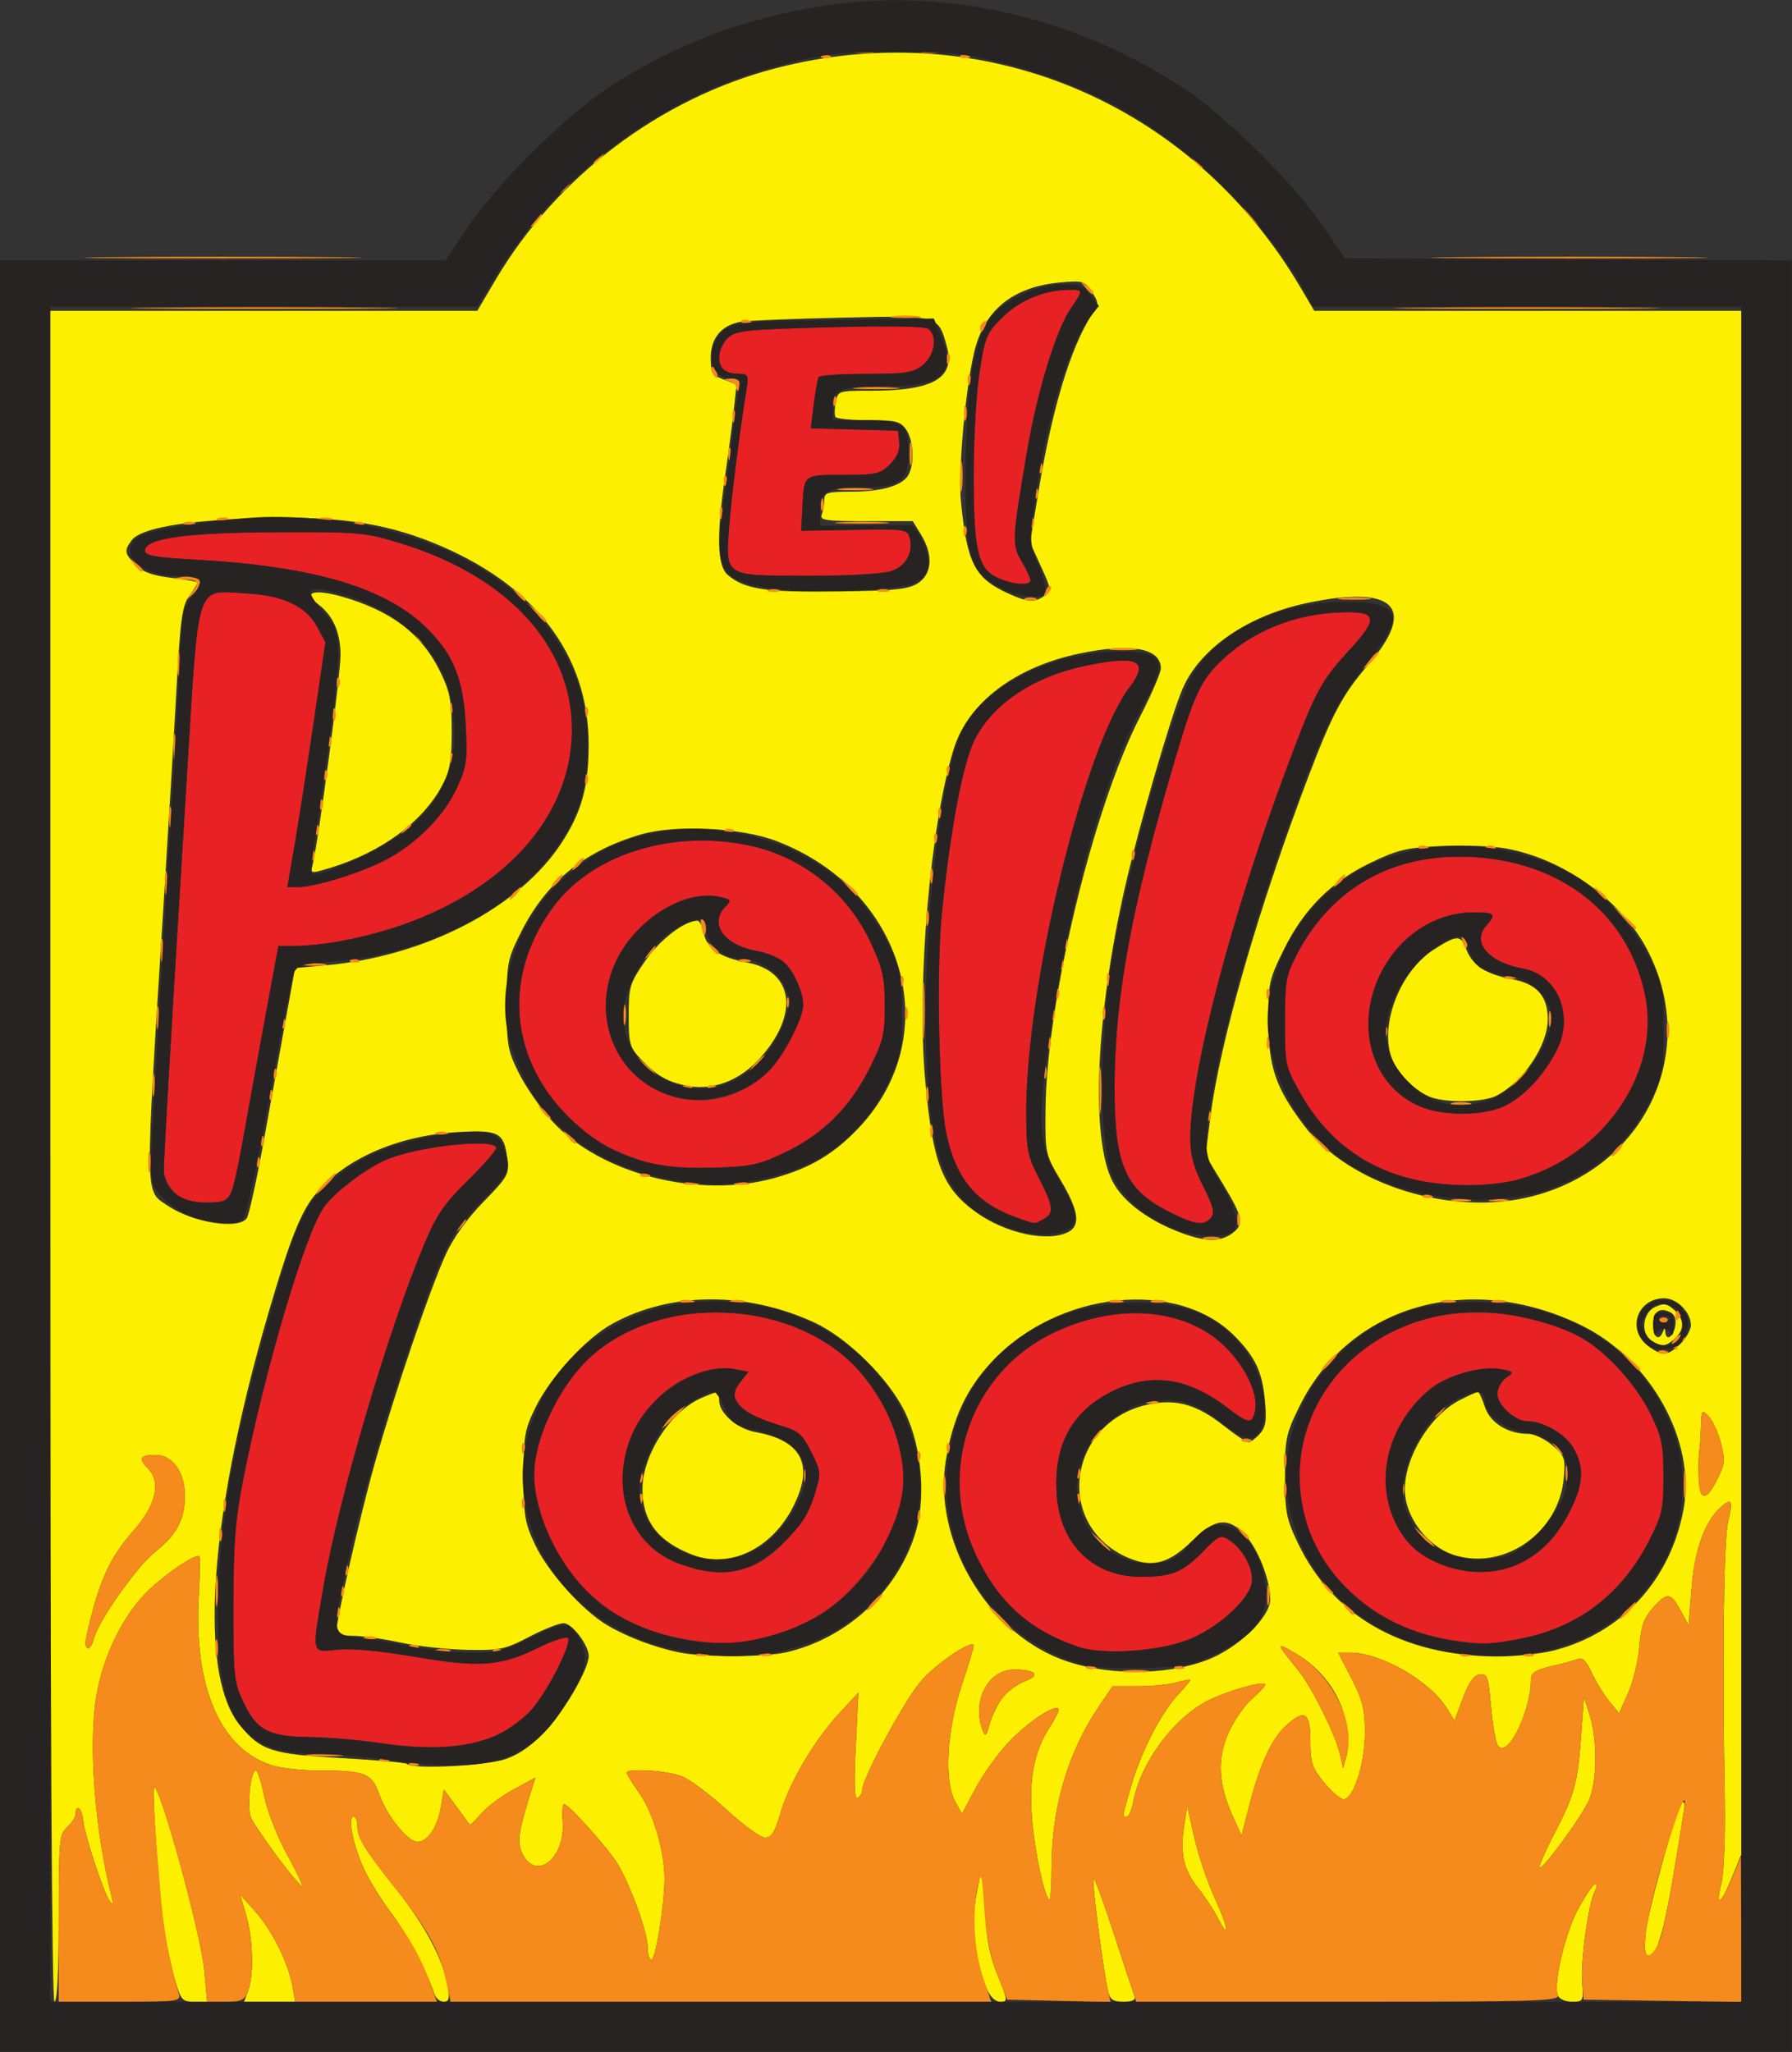
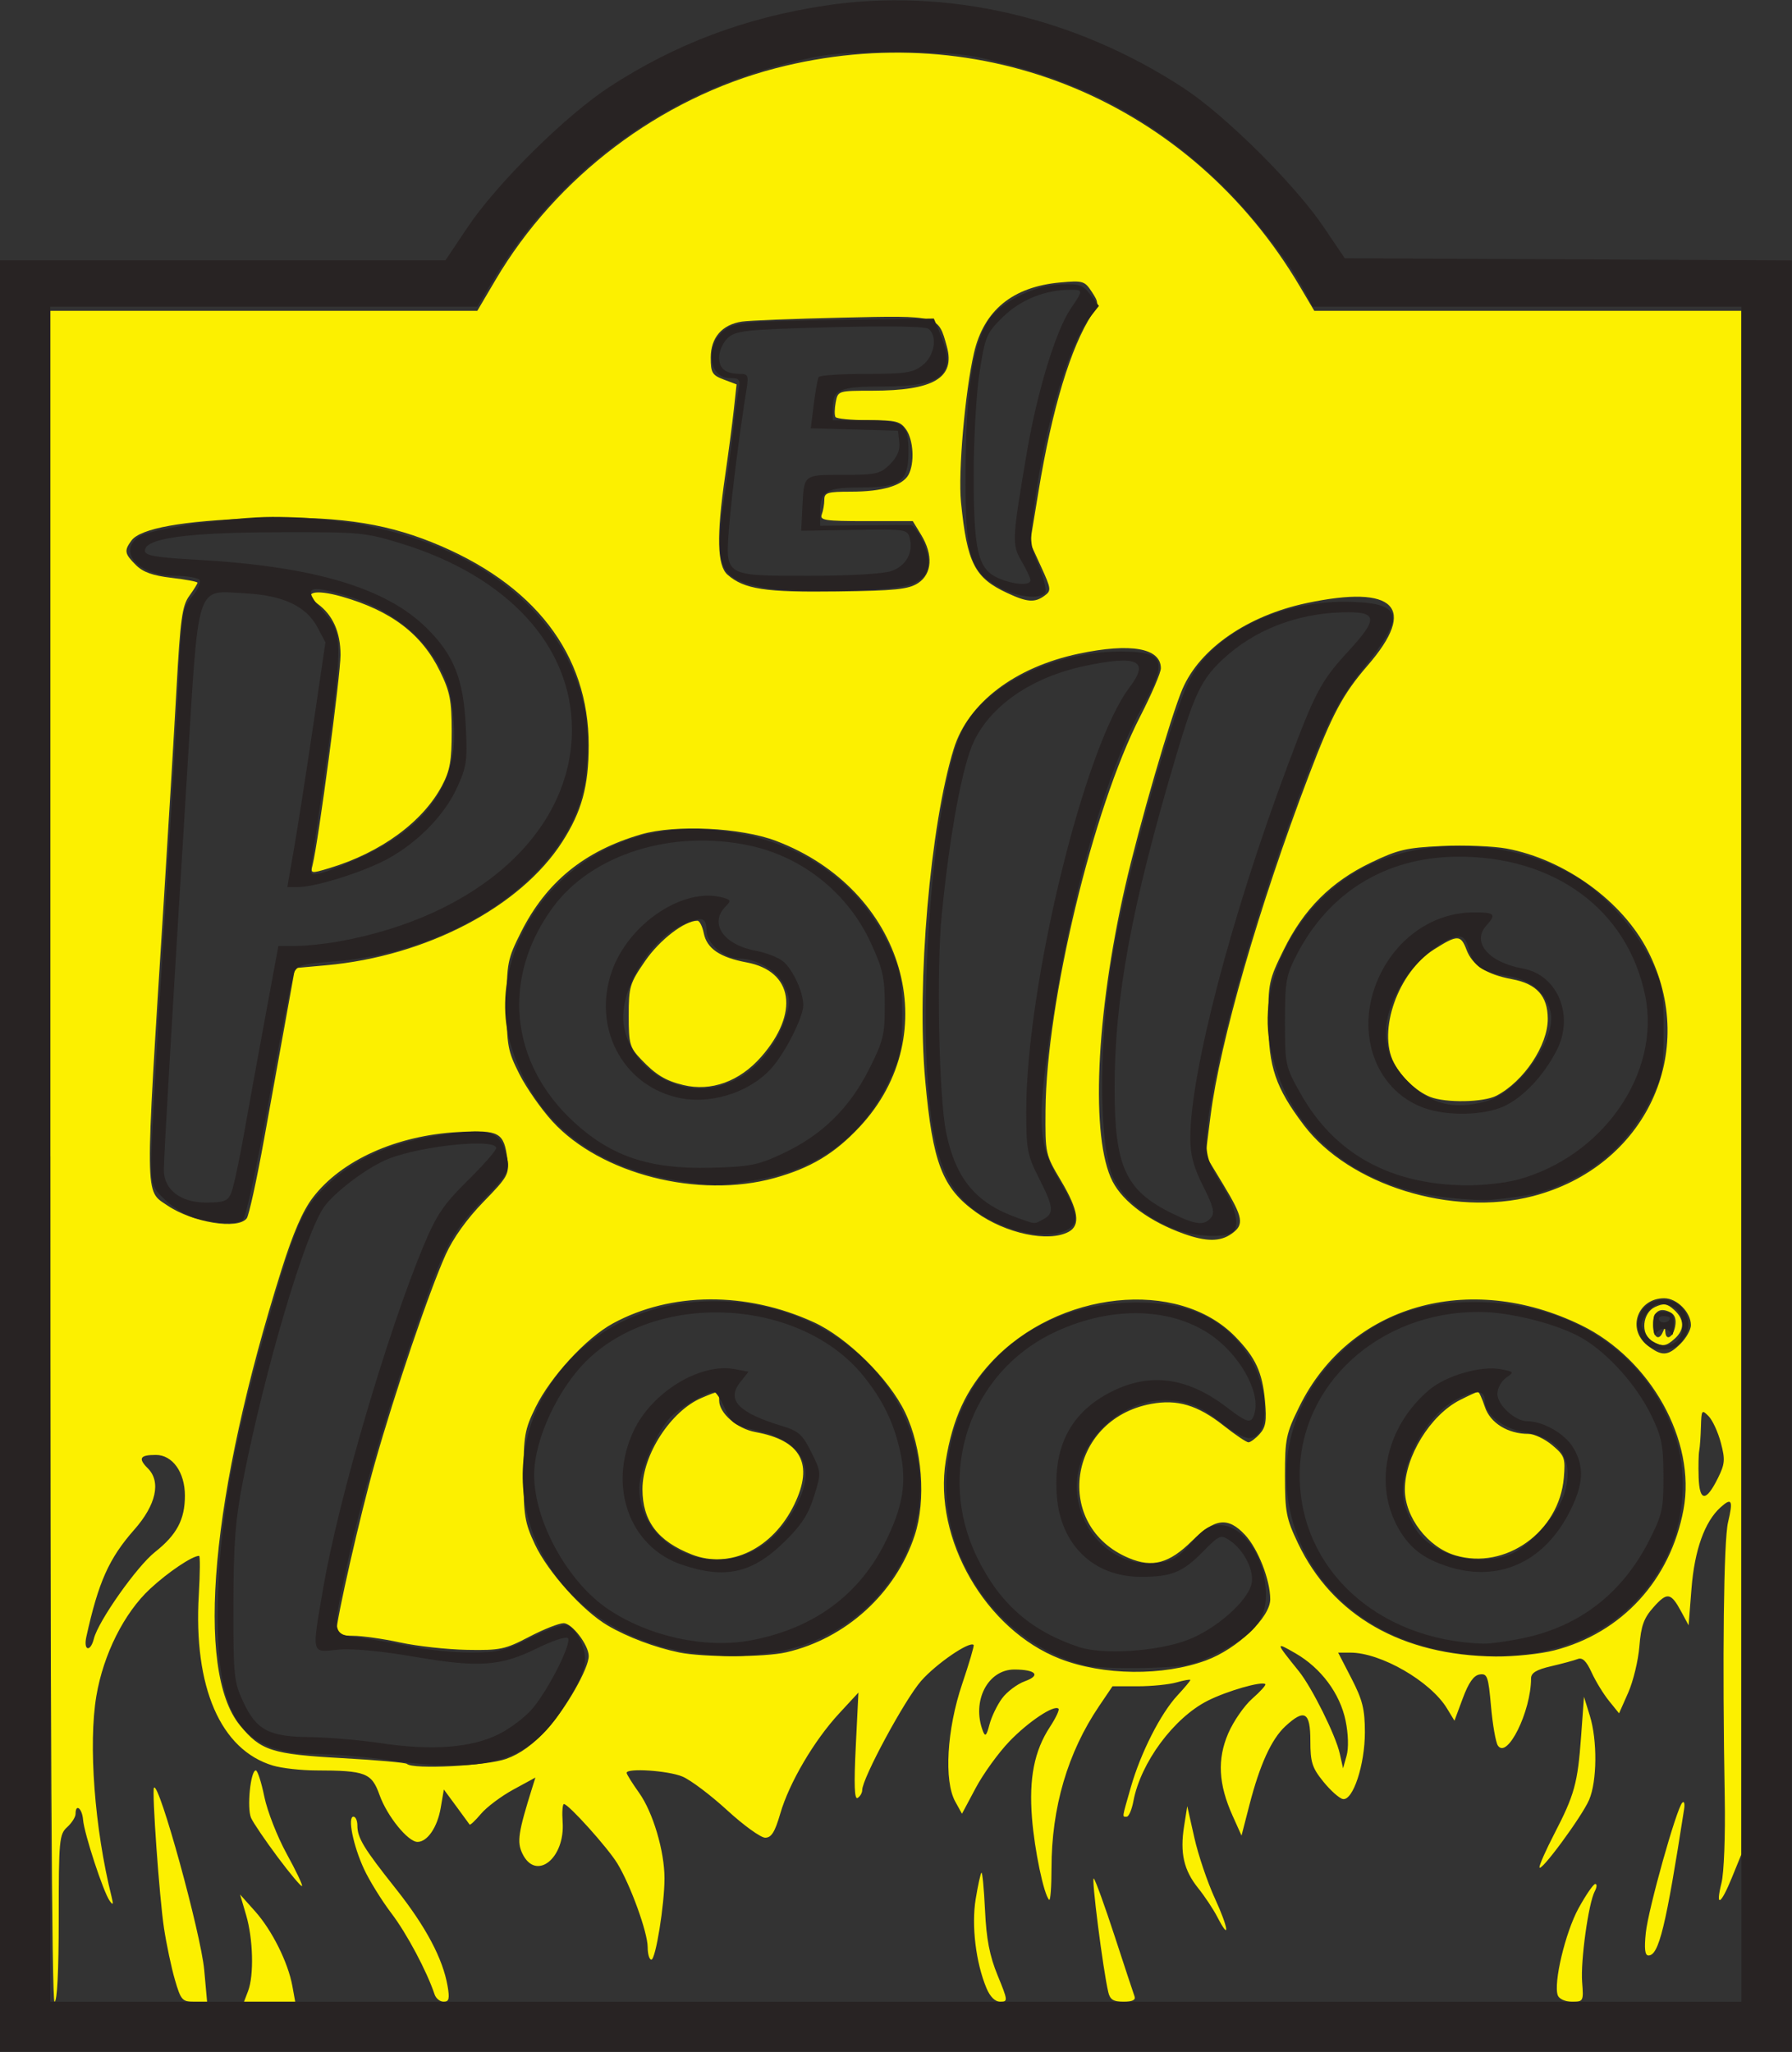
<svg xmlns="http://www.w3.org/2000/svg" xmlns:ns1="http://www.inkscape.org/namespaces/inkscape" xmlns:ns2="http://sodipodi.sourceforge.net/DTD/sodipodi-0.dtd" width="87.327" height="100" id="svg2" version="1.1" ns1:version="0.48.5 r10040" ns2:docname="blazepizza.svg">
  <rect width="100%" height="100%" fill="#333333" stroke="none" />
  <defs id="defs4" />
  <ns2:namedview id="base" pagecolor="#ffffff" bordercolor="#666666" borderopacity="1.0" ns1:pageopacity="0.0" ns1:pageshadow="2" ns1:zoom="5.6" ns1:cx="76.537462" ns1:cy="45.552171" ns1:document-units="px" ns1:current-layer="layer1" showgrid="false" fit-margin-top="0" fit-margin-left="0" fit-margin-right="0" fit-margin-bottom="0" ns1:window-width="1680" ns1:window-height="987" ns1:window-x="-8" ns1:window-y="-8" ns1:window-maximized="1" showguides="true" ns1:guide-bbox="true" />
  <g ns1:label="Layer 1" ns1:groupmode="layer" id="layer1" transform="translate(989.326,-1835.665)">
    <g id="g3481" transform="matrix(0.205,0,0,0.205,-743.62,1480.3)">
      <path style="fill:#fcf000" d="m -1186.612,2008.38 0,-201 50.756,0 50.756,0 4.326,-7.338 c 14.454,-24.518 39.112,-43.166 66.521,-50.308 49.062,-12.784 98.709,7.876 124.712,51.896 l 3.397,5.75 50.766,0 50.766,0 0,183.477 0,183.477 -2.25,5.522 c -2.675,6.566 -3.961,7.227 -2.479,1.275 0.594,-2.384 0.932,-11.274 0.772,-20.25 -0.588,-32.901 -0.252,-61.136 0.78,-65.473 1.254,-5.268 0.893,-5.985 -1.792,-3.555 -3.76,3.403 -6.167,10.133 -6.889,19.264 l -0.693,8.764 -1.717,-3.187 c -2.49,-4.62 -3.351,-4.771 -6.586,-1.15 -2.343,2.622 -2.999,4.431 -3.395,9.355 -0.269,3.357 -1.466,8.312 -2.66,11.009 l -2.17,4.905 -2.398,-2.967 c -1.319,-1.632 -3.178,-4.673 -4.131,-6.758 -1.247,-2.727 -2.177,-3.62 -3.313,-3.18 -0.869,0.337 -3.717,1.107 -6.329,1.713 -3.474,0.806 -4.75,1.58 -4.75,2.881 0,7.855 -5.677,19.338 -7.892,15.963 -0.511,-0.778 -1.243,-4.965 -1.627,-9.305 -0.633,-7.151 -0.887,-7.862 -2.707,-7.586 -1.403,0.213 -2.608,1.917 -3.996,5.648 l -1.987,5.343 -1.777,-2.922 c -3.925,-6.455 -15.721,-13.263 -22.979,-13.263 l -2.89,0 3.175,6.156 c 2.621,5.083 3.175,7.305 3.178,12.75 0.003,7.759 -2.837,16.372 -5.242,15.898 -0.846,-0.167 -2.93,-2.023 -4.63,-4.126 -2.678,-3.311 -3.091,-4.616 -3.091,-9.75 0,-6.84 -1.393,-7.641 -5.947,-3.42 -3.302,3.06 -6.065,9.119 -8.544,18.734 l -1.871,7.259 -2.133,-4.751 c -3.359,-7.483 -3.671,-13.408 -1.027,-19.553 1.233,-2.866 3.807,-6.585 5.72,-8.265 1.913,-1.68 3.307,-3.226 3.097,-3.437 -0.779,-0.779 -9.134,1.627 -13.719,3.95 -8.053,4.081 -15.926,14.73 -17.638,23.86 -0.381,2.032 -1.093,3.695 -1.582,3.695 -1.121,0 -1.203,0.591 0.97,-7.003 2.342,-8.185 7.074,-17.512 11.065,-21.808 1.692,-1.821 3.076,-3.478 3.076,-3.68 0,-0.203 -1.46,0.05 -3.243,0.562 -1.784,0.512 -5.946,0.931 -9.25,0.932 l -6.007,0 -3.211,4.748 c -7.445,11.008 -11.289,24.111 -11.289,38.48 0,4.456 -0.253,7.848 -0.563,7.538 -1.263,-1.263 -3.467,-11.778 -4.073,-19.432 -0.749,-9.463 0.534,-15.978 4.269,-21.68 1.384,-2.113 2.3,-4.059 2.035,-4.324 -1.019,-1.019 -7.193,3.096 -11.702,7.798 -2.592,2.704 -6.183,7.674 -7.98,11.046 l -3.267,6.13 -1.605,-2.905 c -2.712,-4.906 -1.993,-17.177 1.635,-27.905 1.674,-4.95 2.909,-9.144 2.745,-9.32 -0.93,-0.996 -8.856,4.426 -12.468,8.528 -3.882,4.409 -14.025,23.195 -14.025,25.976 0,0.659 -0.487,1.499 -1.083,1.867 -0.768,0.475 -0.899,-3.069 -0.449,-12.191 l 0.634,-12.86 -4.619,5 c -5.942,6.432 -11.834,16.462 -13.954,23.754 -1.287,4.426 -2.112,5.746 -3.595,5.746 -1.059,0 -5.13,-2.941 -9.047,-6.536 -3.917,-3.595 -8.699,-7.195 -10.626,-8 -3.389,-1.416 -13.26,-2.07 -13.26,-0.878 0,0.323 1.334,2.46 2.965,4.75 3.3,4.633 6.035,13.849 6.035,20.333 0,6.277 -2.108,19.331 -3.122,19.331 -0.483,0 -0.878,-1.34 -0.878,-2.977 0,-3.511 -4.096,-14.809 -7.225,-19.925 -2.282,-3.733 -11.603,-14.098 -12.678,-14.098 -0.337,0 -0.477,1.913 -0.312,4.25 0.616,8.723 -6.38,14.199 -9.581,7.5 -1.312,-2.746 -0.97,-5.021 2.356,-15.646 l 0.75,-2.397 -5.238,2.851 c -2.881,1.568 -6.344,4.165 -7.696,5.772 -1.352,1.607 -2.571,2.753 -2.708,2.546 -0.137,-0.207 -1.57,-2.166 -3.185,-4.355 l -2.935,-3.979 -0.746,4.369 c -0.786,4.602 -3.163,8.089 -5.514,8.089 -2.271,0 -7.236,-6.133 -9.027,-11.152 -1.882,-5.271 -3.299,-5.817 -15.145,-5.837 -3.511,-0.01 -8.098,-0.525 -10.194,-1.152 -12.457,-3.732 -18.919,-18.62 -17.626,-40.609 0.299,-5.088 0.333,-9.25 0.074,-9.25 -1.63,0 -7.417,3.895 -11.672,7.857 -6.158,5.733 -11.078,15.548 -12.752,25.444 -1.938,11.453 -0.42,31.527 3.606,47.699 0.485,1.949 0.386,2.169 -0.449,1 -1.508,-2.112 -6.046,-15.946 -6.315,-19.25 -0.223,-2.737 -1.787,-3.968 -1.787,-1.405 0,0.74 -0.9,2.159 -2,3.155 -1.872,1.694 -2,3.08 -2,21.655 0,12.563 -0.367,19.845 -1,19.845 -0.663,0 -1,-67.667 -1,-201 z m 108.37,143.264 c 3.349,-1.2 6.371,-3.389 9.678,-7.007 4.503,-4.927 9.957,-14.491 9.948,-17.445 -0.01,-2.619 -3.974,-7.812 -5.967,-7.812 -1.1,0 -4.794,1.462 -8.209,3.25 -5.711,2.99 -6.894,3.237 -14.765,3.091 -4.706,-0.087 -11.848,-0.875 -15.871,-1.75 -4.023,-0.875 -9.086,-1.591 -11.25,-1.591 -2.164,0 -3.935,-0.388 -3.935,-0.863 0,-2.973 5.687,-27.947 9.141,-40.138 4.859,-17.152 12.964,-41.012 16.871,-49.662 1.76,-3.897 5.053,-8.492 8.958,-12.5 5.772,-5.924 6.144,-6.586 5.693,-10.128 -0.813,-6.387 -1.912,-6.998 -11.627,-6.475 -14.72,0.793 -27.839,6.699 -34.626,15.588 -2.398,3.141 -4.674,8.386 -7.421,17.103 -16.822,53.389 -20.643,95.33 -9.874,108.395 4.938,5.991 7.565,6.833 24.201,7.759 8.212,0.457 15.175,1.076 15.474,1.375 1.362,1.362 18.933,0.474 23.58,-1.192 z m 199.555,-9.035 c -1.322,-6.482 -5.828,-12.553 -11.925,-16.066 -4.828,-2.782 -4.817,-2.722 0.791,4.241 3.12,3.875 8.767,15.236 9.74,19.596 l 0.781,3.5 0.844,-3 c 0.502,-1.784 0.408,-5.136 -0.231,-8.271 z m -81.673,-5.355 c 1.172,-1.585 3.616,-3.419 5.43,-4.075 3.851,-1.393 2.635,-2.759 -2.477,-2.783 -6.353,-0.03 -10.235,7.53 -7.511,14.627 0.555,1.447 0.865,1.141 1.56,-1.54 0.477,-1.841 1.826,-4.643 2.998,-6.229 z m 48.531,-9.044 c 7.4,-2.741 15.218,-10.195 15.218,-14.509 0,-4.602 -2.893,-11.995 -5.992,-15.313 -4.045,-4.33 -7.122,-3.974 -12.636,1.462 -5.397,5.32 -9.359,6.398 -14.946,4.063 -18.181,-7.597 -14.565,-32.963 5.226,-36.66 6.256,-1.169 11.089,0.273 17.257,5.149 2.768,2.188 5.426,3.978 5.907,3.978 0.481,0 1.682,-0.893 2.67,-1.984 1.452,-1.604 1.694,-3.105 1.265,-7.838 -0.619,-6.831 -2.228,-10.319 -7.042,-15.267 -13.609,-13.989 -42.237,-10.988 -58.042,6.083 -5.974,6.452 -9.172,13.38 -10.796,23.383 -3.014,18.561 9.446,40.182 27.13,47.08 10.281,4.01 24.551,4.163 34.782,0.373 z m -99.825,-1.906 c 14.168,-3.265 26.013,-14.049 30.518,-27.784 2.771,-8.447 1.813,-20.743 -2.28,-29.269 -3.843,-8.006 -13.748,-17.779 -21.711,-21.421 -16.043,-7.338 -33.928,-7.232 -47.739,0.285 -6.345,3.453 -14.79,12.619 -18.399,19.967 -2.58,5.255 -2.847,6.781 -2.847,16.298 0,9.314 0.304,11.15 2.696,16.253 3.083,6.58 11.38,15.828 17.323,19.311 4.686,2.746 11.27,5.226 16.981,6.397 5.769,1.183 20.257,1.161 25.458,-0.037 z m -22.458,-23.25 c -8.109,-3.173 -11.731,-7.972 -11.731,-15.542 0,-8.196 6.77,-18.618 14.103,-21.71 4.25,-1.792 4.128,-1.81 4.128,0.624 0,3.03 4.244,6.725 8.638,7.522 10.861,1.968 13.883,7.592 9.237,17.189 -5.081,10.495 -15.274,15.479 -24.376,11.917 z m 205.04,22.784 c 16.064,-4.157 27.584,-16.717 30.7,-33.471 3.032,-16.303 -7.785,-35.772 -24.357,-43.837 -26.629,-12.96 -55.099,-4.74 -66.947,19.329 -3.185,6.47 -3.435,7.674 -3.435,16.5 0,8.58 0.306,10.164 3.097,16.021 8.209,17.227 24.73,26.701 46.943,26.921 4.422,0.044 10.722,-0.615 14,-1.463 z m -23.54,-22.576 c -6.54,-1.943 -12,-9.073 -12,-15.672 0,-7.803 6.068,-17.674 13.057,-21.239 2.125,-1.084 4.071,-1.971 4.326,-1.971 0.254,0 0.996,1.619 1.649,3.597 1.255,3.804 5.461,6.403 10.359,6.403 1.35,0 3.889,1.206 5.641,2.68 2.957,2.488 3.155,3.044 2.758,7.75 -1.084,12.845 -13.869,21.993 -25.79,18.452 z m -323.63,19.779 c 1.048,-4.173 10.207,-17.158 14.505,-20.562 5.207,-4.124 7.125,-7.736 7.125,-13.415 0,-5.562 -2.94,-9.684 -6.906,-9.684 -3.797,0 -4.279,0.815 -1.895,3.199 3.172,3.172 1.958,8.68 -3.205,14.537 -6.045,6.857 -8.542,12.433 -11.426,25.514 -0.735,3.333 0.971,3.722 1.802,0.411 z m 386.042,-38.133 c 1.683,-3.4 1.767,-4.413 0.699,-8.445 -0.667,-2.52 -1.978,-5.357 -2.913,-6.304 -1.603,-1.625 -1.706,-1.482 -1.815,2.5 -0.063,2.322 -0.247,4.897 -0.408,5.722 -0.161,0.825 -0.221,3.675 -0.135,6.333 0.189,5.804 1.76,5.871 4.57,0.194 z m -8.867,-31.982 c 1.35,-1.35 2.455,-3.325 2.455,-4.389 0,-3.064 -3.309,-6.406 -6.344,-6.406 -6.32,0 -8.947,7.303 -4.022,11.177 3.414,2.685 4.916,2.613 7.911,-0.382 z m -6.795,-0.626 c -2.764,-1.61 -2.294,-6.715 0.746,-8.1 2.062,-0.94 2.844,-0.822 4.5,0.676 2.494,2.257 2.557,4.694 0.175,6.849 -2.1,1.9 -2.985,1.994 -5.421,0.575 z m 2.588,-2.17 c 0.404,-1 0.52,-1 0.583,0 0.142,2.246 1.834,1.312 2.33,-1.285 0.324,-1.693 -0.053,-2.811 -1.133,-3.365 -2.557,-1.311 -4.118,-0.18 -4.118,2.984 0,2.953 1.412,3.96 2.338,1.667 z m -102.56,-23.307 c 3.099,-2.171 2.822,-3.831 -1.965,-11.753 l -4.187,-6.93 1.175,-9.306 c 2.237,-17.709 11.521,-49.885 23.36,-80.954 5.597,-14.688 8.1,-19.37 14.007,-26.194 11.914,-13.765 6.52,-19.277 -14.503,-14.823 -14.069,2.981 -25.395,10.812 -29.525,20.414 -2.718,6.319 -10.343,32.593 -13.624,46.951 -7.017,30.702 -8.261,59.936 -2.985,70.153 2.537,4.912 8.913,9.587 16.97,12.442 5.321,1.885 8.587,1.886 11.277,0 z m -38.712,-0.478 c 2.9,-1.552 2.365,-5.133 -1.816,-12.161 -3.717,-6.247 -3.749,-6.397 -3.67,-16.804 0.196,-25.657 11.267,-71.694 22.499,-93.556 2.706,-5.268 4.921,-10.422 4.921,-11.454 0,-4.815 -7.131,-6.087 -19.5,-3.479 -15.172,3.2 -26.332,11.684 -29.717,22.593 -5.598,18.038 -8.867,55.887 -6.805,78.791 1.773,19.706 4.057,25.633 12.101,31.415 7.051,5.068 17.2,7.216 21.988,4.654 z m -195.366,-3.215 c 0.52,-0.688 2.37,-9.125 4.112,-18.75 1.742,-9.625 4.112,-22.729 5.267,-29.12 l 2.1,-11.62 7.415,-0.672 c 23.822,-2.159 46.205,-13.876 56.138,-29.388 4.606,-7.193 6.244,-13.179 6.257,-22.86 0.029,-21.75 -12.976,-38.587 -37.341,-48.343 -11.863,-4.75 -23.506,-6.317 -42.148,-5.67 -17.082,0.592 -27.098,2.404 -29.202,5.281 -1.779,2.433 -1.655,3.127 1.039,5.822 1.703,1.703 4.011,2.532 8.5,3.053 3.389,0.393 6.162,0.914 6.162,1.158 0,0.243 -0.885,1.662 -1.967,3.152 -1.689,2.326 -2.118,5.468 -3.038,22.209 -0.589,10.725 -1.95,33.45 -3.025,50.5 -4.514,71.638 -4.551,68.515 0.854,72.184 5.998,4.072 16.79,5.824 18.875,3.066 z m 15.665,-84.071 c 1.362,-5.437 6.635,-45.098 6.629,-49.861 -0.01,-5.454 -1.834,-9.519 -5.476,-12.183 -3.689,-2.698 -0.735,-3.557 5.802,-1.688 11.715,3.35 18.984,8.884 23.326,17.758 2.363,4.83 2.768,6.905 2.777,14.224 0.01,6.99 -0.409,9.366 -2.262,12.89 -4.548,8.649 -14.558,15.987 -26.858,19.689 -4.4,1.324 -4.473,1.309 -3.937,-0.83 z m 290.101,78.788 c 26.773,-6.973 39.569,-34.287 27.307,-58.29 -6.039,-11.821 -19.726,-21.74 -33.573,-24.33 -3.134,-0.586 -10.043,-0.862 -15.352,-0.613 -8.493,0.398 -10.537,0.878 -17,3.994 -9.41,4.536 -15.859,10.994 -20.636,20.666 -3.516,7.12 -3.708,8.015 -3.661,17.06 0.057,10.828 1.747,15.778 8.396,24.589 10.802,14.314 35.32,21.925 54.519,16.924 z m -24.465,-23.59 c -3.226,-1.286 -6.819,-4.662 -8.596,-8.077 -3.95,-7.593 0.976,-21.549 9.519,-26.966 5.58,-3.538 6.374,-3.532 7.73,0.061 1.399,3.707 4.741,5.867 10.838,7.006 5.84,1.091 8.454,3.988 8.486,9.4 0.037,6.3 -5.677,14.88 -12.178,18.286 -3.076,1.611 -12.073,1.777 -15.799,0.291 z m -155.856,19.293 c 8.594,-2.383 14.311,-5.811 20.21,-12.117 20.705,-22.136 10.686,-56.474 -19.854,-68.041 -8.362,-3.167 -23.877,-3.916 -32.028,-1.546 -13.49,3.922 -22.585,11.329 -28.581,23.277 -3.211,6.399 -3.391,7.314 -3.388,17.257 0,9.673 0.239,10.968 3,16.439 1.648,3.266 5.176,8.325 7.839,11.241 11.456,12.544 34.751,18.495 52.803,13.49 z m -21.645,-22.101 c -4.222,-1.015 -6.549,-2.423 -10,-6.048 -2.772,-2.913 -3,-3.706 -3,-10.464 0,-6.871 0.237,-7.656 3.916,-12.999 3.461,-5.025 9.35,-9.557 12.419,-9.557 0.503,0 1.181,1.33 1.506,2.955 0.731,3.656 3.822,5.763 10.205,6.955 11.061,2.066 12.584,12.039 3.431,22.464 -5.127,5.839 -11.872,8.283 -18.477,6.695 z m 85.858,-116.341 c 1.633,-1.194 1.581,-1.621 -0.854,-6.939 l -2.594,-5.666 2.025,-12.311 c 3.226,-19.612 7.622,-34.145 12.693,-41.969 1.634,-2.521 1.631,-2.797 -0.06,-5.379 -1.678,-2.561 -2.121,-2.691 -7.498,-2.203 -11.306,1.025 -18.144,6.616 -20.49,16.752 -2.127,9.19 -3.8,28.404 -3.09,35.488 1.453,14.5 3.229,17.985 11.01,21.598 4.753,2.208 6.527,2.334 8.858,0.629 z m -30.062,-3.001 c 3.337,-2.188 3.62,-6.714 0.716,-11.477 l -1.982,-3.25 -11.122,0 c -9.731,0 -11.046,-0.198 -10.515,-1.582 0.334,-0.87 0.607,-2.445 0.607,-3.5 0,-1.69 0.757,-1.918 6.351,-1.918 7.378,0 12.284,-1.45 13.67,-4.039 1.472,-2.751 1.178,-8.232 -0.578,-10.738 -1.37,-1.956 -2.444,-2.223 -8.941,-2.223 -4.061,0 -7.594,-0.34 -7.851,-0.756 -0.257,-0.416 -0.231,-1.991 0.058,-3.5 0.521,-2.724 0.585,-2.744 8.658,-2.75 14.664,-0.01 19.812,-3.067 17.749,-10.54 -2.054,-7.437 -1.777,-7.362 -24.952,-6.829 -11.365,0.261 -22.047,0.683 -23.738,0.937 -4.742,0.713 -7.425,3.807 -7.425,8.563 0,3.6 0.34,4.176 3.07,5.207 l 3.07,1.159 -0.652,6.004 c -0.358,3.303 -1.29,10.389 -2.07,15.748 -2.078,14.276 -1.9,21.358 0.59,23.516 3.964,3.436 8.943,4.193 26.038,3.963 13.904,-0.187 16.977,-0.506 19.25,-1.996 z m -176.678,332.023 c -0.839,-2.888 -2.003,-8.4 -2.588,-12.25 -1.091,-7.184 -2.91,-32.692 -2.381,-33.389 1.18,-1.552 11.156,34.654 11.944,43.347 l 0.683,7.542 -3.067,0 c -2.84,0 -3.18,-0.389 -4.592,-5.25 z m 17.407,2.685 c 1.418,-3.73 1.194,-12.371 -0.467,-18.026 l -1.442,-4.909 3.572,4 c 4.026,4.509 7.84,12.154 8.855,17.75 l 0.68,3.75 -6.087,0 -6.087,0 0.975,-2.565 z m 44.328,0.815 c -1.836,-5.499 -6.604,-14.461 -10.243,-19.25 -2.298,-3.025 -5.228,-7.75 -6.511,-10.5 -2.581,-5.535 -3.994,-12.5 -2.536,-12.5 0.515,0 0.937,0.93 0.937,2.066 0,2.986 1.462,5.395 9.154,15.086 7.089,8.932 11.159,16.582 12.287,23.098 0.523,3.022 0.344,3.75 -0.927,3.75 -0.867,0 -1.84,-0.787 -2.161,-1.75 z m 131.184,-1.507 c -2.518,-6.026 -3.588,-14.854 -2.561,-21.129 0.53,-3.238 1.147,-6.071 1.372,-6.295 0.225,-0.225 0.607,3.774 0.85,8.886 0.329,6.941 1.09,10.879 3.005,15.545 2.446,5.963 2.475,6.25 0.629,6.25 -1.238,0 -2.425,-1.172 -3.296,-3.257 z m 28.971,1.007 c -1.267,-5.377 -4.117,-27.754 -3.444,-27.039 0.408,0.434 2.651,6.639 4.984,13.789 2.333,7.15 4.45,13.562 4.704,14.25 0.307,0.83 -0.576,1.25 -2.626,1.25 -2.379,0 -3.21,-0.517 -3.618,-2.25 z m 106.857,0.758 c -1.103,-2.875 1.786,-15.021 4.938,-20.758 1.738,-3.163 3.521,-5.75 3.964,-5.75 0.442,0 0.387,0.787 -0.124,1.75 -1.495,2.817 -3.4,16.542 -2.997,21.598 0.359,4.512 0.286,4.652 -2.419,4.652 -1.55,0 -3.043,-0.663 -3.361,-1.492 z m 20.91,-14.879 c 0.58,-5.62 7.277,-29.526 8.671,-30.955 0.443,-0.454 0.643,0.221 0.445,1.5 -4.344,27.984 -6.01,34.826 -8.479,34.826 -0.842,0 -1.029,-1.573 -0.637,-5.371 z m -101.855,-3.786 c -0.951,-1.839 -2.999,-4.924 -4.552,-6.857 -3.419,-4.255 -4.352,-8.354 -3.348,-14.703 l 0.756,-4.783 1.685,7.5 c 0.927,4.125 3.119,10.608 4.871,14.408 3.257,7.062 3.709,10.473 0.588,4.435 z m -223.314,-14.161 c -2.95,-3.95 -5.812,-8.16 -6.36,-9.355 -1.048,-2.286 -0.157,-11.328 1.116,-11.328 0.406,0 1.315,2.812 2.019,6.25 0.704,3.438 3.091,9.54 5.304,13.562 2.213,4.022 3.857,7.479 3.654,7.682 -0.203,0.203 -2.784,-2.862 -5.734,-6.812 z m 299.895,2.319 c 0,-0.608 1.592,-4.181 3.538,-7.941 4.791,-9.258 5.55,-12.014 6.352,-23.061 l 0.69,-9.5 1.394,4.5 c 1.811,5.846 1.729,15.568 -0.169,20 -1.712,3.997 -11.804,17.678 -11.804,16.001 z" id="path3489" ns1:connector-curvature="0" />
-       <path style="fill:#f58b1d" d="m -1184.612,2189.535 c 0,-18.575 0.128,-19.961 2,-21.655 1.1,-0.996 2,-2.415 2,-3.155 0,-2.563 1.565,-1.333 1.787,1.405 0.269,3.304 4.807,17.138 6.315,19.25 0.835,1.169 0.934,0.949 0.449,-1 -4.026,-16.172 -5.544,-36.246 -3.606,-47.699 1.675,-9.896 6.594,-19.712 12.752,-25.444 4.256,-3.962 10.043,-7.857 11.672,-7.857 0.258,0 0.225,4.162 -0.074,9.25 -1.293,21.989 5.169,36.876 17.626,40.609 2.095,0.628 6.683,1.146 10.194,1.152 11.846,0.02 13.263,0.567 15.145,5.837 1.792,5.018 6.757,11.152 9.027,11.152 2.351,0 4.728,-3.487 5.514,-8.089 l 0.746,-4.369 2.935,3.979 c 1.615,2.189 3.048,4.148 3.185,4.355 0.137,0.206 1.356,-0.939 2.708,-2.546 1.352,-1.607 4.815,-4.204 7.696,-5.772 l 5.238,-2.851 -0.75,2.397 c -3.325,10.626 -3.667,12.9 -2.356,15.646 3.201,6.7 10.197,1.224 9.581,-7.5 -0.165,-2.337 -0.025,-4.25 0.312,-4.25 1.074,0 10.395,10.365 12.678,14.098 3.128,5.116 7.225,16.414 7.225,19.925 0,1.637 0.395,2.977 0.878,2.977 1.014,0 3.122,-13.053 3.122,-19.331 0,-6.484 -2.735,-15.7 -6.035,-20.333 -1.631,-2.29 -2.965,-4.427 -2.965,-4.75 0,-1.192 9.871,-0.538 13.26,0.878 1.927,0.805 6.709,4.405 10.626,8 3.917,3.595 7.988,6.536 9.047,6.536 1.483,0 2.309,-1.32 3.595,-5.746 2.12,-7.293 8.012,-17.322 13.954,-23.754 l 4.619,-5 -0.634,12.86 c -0.449,9.122 -0.319,12.666 0.449,12.191 0.596,-0.368 1.083,-1.208 1.083,-1.867 0,-2.781 10.143,-21.567 14.025,-25.976 3.612,-4.102 11.538,-9.524 12.468,-8.528 0.164,0.176 -1.071,4.37 -2.745,9.32 -3.628,10.727 -4.347,22.998 -1.635,27.905 l 1.605,2.905 3.267,-6.13 c 1.797,-3.372 5.388,-8.342 7.98,-11.046 4.509,-4.703 10.683,-8.817 11.702,-7.798 0.265,0.265 -0.65,2.211 -2.035,4.324 -3.735,5.701 -5.018,12.217 -4.269,21.68 0.606,7.654 2.809,18.169 4.073,19.432 0.31,0.31 0.563,-3.082 0.563,-7.538 0,-14.369 3.844,-27.472 11.289,-38.48 l 3.211,-4.748 6.007,0 c 3.304,0 7.466,-0.42 9.25,-0.932 1.784,-0.512 3.243,-0.764 3.243,-0.562 0,0.203 -1.384,1.859 -3.076,3.68 -3.991,4.296 -8.723,13.624 -11.065,21.809 -2.172,7.594 -2.091,7.003 -0.97,7.003 0.489,0 1.201,-1.663 1.582,-3.695 1.713,-9.13 9.585,-19.78 17.638,-23.86 4.584,-2.323 12.94,-4.729 13.719,-3.95 0.21,0.21 -1.183,1.757 -3.097,3.437 -1.913,1.68 -4.487,5.399 -5.72,8.265 -2.643,6.145 -2.332,12.07 1.027,19.553 l 2.133,4.751 1.871,-7.259 c 2.479,-9.615 5.242,-15.674 8.544,-18.734 4.554,-4.22 5.947,-3.419 5.947,3.42 0,5.134 0.414,6.439 3.091,9.75 1.7,2.102 3.784,3.959 4.63,4.126 2.405,0.474 5.246,-8.139 5.242,-15.898 -0.002,-5.445 -0.556,-7.667 -3.178,-12.75 l -3.175,-6.156 2.89,0 c 7.258,0 19.054,6.808 22.979,13.263 l 1.777,2.922 1.987,-5.343 c 1.388,-3.731 2.593,-5.435 3.996,-5.648 1.82,-0.277 2.074,0.435 2.707,7.586 0.384,4.34 1.116,8.527 1.627,9.305 2.215,3.374 7.892,-8.108 7.892,-15.963 0,-1.301 1.276,-2.075 4.75,-2.881 2.612,-0.606 5.461,-1.377 6.329,-1.713 1.136,-0.44 2.066,0.453 3.313,3.18 0.953,2.085 2.812,5.127 4.131,6.758 l 2.398,2.967 2.17,-4.905 c 1.193,-2.698 2.39,-7.652 2.66,-11.009 0.395,-4.924 1.052,-6.733 3.395,-9.355 3.235,-3.621 4.096,-3.47 6.586,1.15 l 1.717,3.187 0.693,-8.764 c 0.722,-9.131 3.129,-15.861 6.889,-19.264 2.684,-2.429 3.045,-1.712 1.792,3.555 -1.032,4.337 -1.369,32.572 -0.78,65.473 0.161,8.976 -0.178,17.866 -0.772,20.25 -1.454,5.839 -0.224,5.332 2.427,-1.001 l 2.197,-5.249 0.053,17.272 0.053,17.272 -18.75,-0.272 -18.75,-0.272 -0.333,-4.5 c -0.369,-4.987 1.525,-18.517 2.975,-21.25 0.511,-0.963 0.567,-1.75 0.124,-1.75 -0.442,0 -2.226,2.587 -3.964,5.75 -3.152,5.736 -6.041,17.882 -4.938,20.758 0.503,1.311 -5.554,1.492 -49.819,1.492 l -50.392,0 -4.675,-14.25 c -2.571,-7.838 -5.008,-14.605 -5.416,-15.039 -0.675,-0.718 2.182,21.682 3.453,27.07 l 0.538,2.281 -12.273,-0.281 -12.273,-0.281 -2.414,-6 c -1.656,-4.117 -2.614,-8.982 -3.052,-15.5 -0.582,-8.674 -0.717,-9.152 -1.546,-5.5 -1.421,6.26 -0.896,15.462 1.24,21.75 l 1.954,5.75 -64.262,0 -64.262,0 -1.079,-5.033 c -1.514,-7.06 -4.321,-12.167 -12.075,-21.967 -7.556,-9.551 -9.012,-11.963 -9.012,-14.934 0,-1.136 -0.422,-2.066 -0.937,-2.066 -1.458,0 -0.045,6.965 2.536,12.5 1.282,2.75 4.191,7.465 6.463,10.479 4.491,5.956 7.376,11.176 9.492,17.174 l 1.357,3.847 -16.844,0 -16.844,0 -0.68,-3.75 c -1.015,-5.596 -4.829,-13.241 -8.855,-17.75 l -3.572,-4 1.442,4.909 c 1.661,5.655 1.885,14.296 0.467,18.026 -0.842,2.215 -1.573,2.565 -5.362,2.565 l -4.387,0 -0.683,-7.542 c -0.768,-8.48 -10.346,-43.458 -11.9,-43.458 -0.428,0 -0.01,7.228 1.373,23.713 0.878,10.467 2.195,17.883 4.534,25.537 0.492,1.611 -0.622,1.75 -14.033,1.75 l -14.567,0 0,-19.845 z m 380.456,5.595 c 1.109,-2.661 3.044,-12.956 5.934,-31.576 0.839,-5.406 -1.504,0.186 -4.906,11.705 -4.054,13.726 -5.505,23.121 -3.573,23.121 0.655,0 1.8,-1.462 2.545,-3.25 z m -105.625,-10.342 c -1.752,-3.799 -3.944,-10.283 -4.871,-14.408 l -1.685,-7.5 -0.756,4.783 c -1.004,6.349 -0.07,10.448 3.348,14.703 1.553,1.933 3.601,5.018 4.552,6.857 3.121,6.038 2.669,2.627 -0.588,-4.435 z m -220.647,-10.595 c -2.213,-4.022 -4.6,-10.125 -5.304,-13.562 -0.704,-3.438 -1.613,-6.25 -2.019,-6.25 -1.273,0 -2.164,9.041 -1.116,11.328 1.314,2.867 11.618,16.642 12.094,16.167 0.203,-0.203 -1.441,-3.66 -3.654,-7.682 z m 309.619,-12.812 c 1.898,-4.432 1.98,-14.154 0.169,-20 l -1.394,-4.5 -0.69,9.5 c -0.802,11.046 -1.561,13.803 -6.352,23.061 -1.946,3.76 -3.538,7.333 -3.538,7.941 0,1.677 10.093,-12.005 11.804,-16.001 z m -280.534,-8.604 c 0.332,-0.332 1.195,-0.368 1.917,-0.079 0.798,0.319 0.561,0.556 -0.604,0.604 -1.054,0.043 -1.645,-0.193 -1.312,-0.525 z m 221.26,-2.396 c -0.973,-4.361 -6.62,-15.722 -9.74,-19.596 -5.608,-6.963 -5.619,-7.023 -0.791,-4.241 8.667,4.995 14.38,16.432 12.156,24.337 l -0.844,3 -0.781,-3.5 z m -228.26,1.396 c 0.332,-0.332 1.195,-0.368 1.917,-0.079 0.798,0.319 0.561,0.556 -0.604,0.604 -1.054,0.043 -1.645,-0.193 -1.312,-0.525 z m -17.021,-1.124 c 2.062,-0.216 5.438,-0.216 7.5,0 2.062,0.216 0.375,0.392 -3.75,0.392 -4.125,0 -5.812,-0.176 -3.75,-0.392 z m 160.443,-5.629 c -2.723,-7.097 1.158,-14.657 7.511,-14.627 5.112,0.024 6.328,1.39 2.477,2.783 -3.81,1.378 -7.184,5.502 -8.428,10.304 -0.695,2.682 -1.005,2.987 -1.56,1.54 z m 33.557,-14.359 c 1.512,-0.229 3.987,-0.229 5.5,0 1.512,0.229 0.275,0.416 -2.75,0.416 -3.025,0 -4.263,-0.187 -2.75,-0.416 z m -8.979,-0.888 c 0.332,-0.332 1.195,-0.368 1.917,-0.079 0.798,0.319 0.561,0.556 -0.604,0.604 -1.054,0.043 -1.645,-0.193 -1.312,-0.525 z m 21,0 c 0.332,-0.332 1.195,-0.368 1.917,-0.079 0.798,0.319 0.561,0.556 -0.604,0.604 -1.054,0.043 -1.645,-0.193 -1.312,-0.525 z m -228.039,-4.396 c 0,-1.925 0.206,-2.712 0.457,-1.75 0.252,0.963 0.252,2.538 0,3.5 -0.252,0.963 -0.457,0.175 -0.457,-1.75 z m 114.518,1.338 c 0.688,-0.277 1.812,-0.277 2.5,0 0.688,0.277 0.125,0.504 -1.25,0.504 -1.375,0 -1.938,-0.227 -1.25,-0.504 z m 15,0 c 0.688,-0.277 1.812,-0.277 2.5,0 0.688,0.277 0.125,0.504 -1.25,0.504 -1.375,0 -1.938,-0.227 -1.25,-0.504 z m 166.521,0.058 c 0.332,-0.332 1.195,-0.368 1.917,-0.079 0.798,0.319 0.561,0.556 -0.604,0.604 -1.054,0.043 -1.645,-0.193 -1.312,-0.525 z m 15,0 c 0.332,-0.332 1.195,-0.368 1.917,-0.079 0.798,0.319 0.561,0.556 -0.604,0.604 -1.054,0.043 -1.645,-0.193 -1.312,-0.525 z m -258.54,-1.052 c 0.677,-0.274 2.027,-0.291 3,-0.037 0.973,0.254 0.419,0.478 -1.231,0.498 -1.65,0.02 -2.446,-0.187 -1.769,-0.461 z m 13.54,0.052 c 0.332,-0.332 1.195,-0.368 1.917,-0.079 0.798,0.319 0.561,0.556 -0.604,0.604 -1.054,0.043 -1.645,-0.193 -1.312,-0.525 z m -96.703,-3.146 c 2.884,-13.081 5.381,-18.657 11.426,-25.514 5.163,-5.857 6.378,-11.364 3.205,-14.537 -2.385,-2.385 -1.902,-3.199 1.895,-3.199 3.966,0 6.906,4.123 6.906,9.684 0,5.679 -1.919,9.291 -7.125,13.415 -4.297,3.404 -13.457,16.389 -14.505,20.562 -0.831,3.311 -2.537,2.922 -1.802,-0.411 z m 76.703,2.146 c 0.332,-0.332 1.195,-0.368 1.917,-0.079 0.798,0.319 0.561,0.556 -0.604,0.604 -1.054,0.043 -1.645,-0.193 -1.312,-0.525 z m -10.521,-2.058 c 0.688,-0.277 1.812,-0.277 2.5,0 0.688,0.277 0.125,0.504 -1.25,0.504 -1.375,0 -1.938,-0.227 -1.25,-0.504 z m 150.75,-4.338 c -1.581,-1.65 -2.649,-3 -2.374,-3 0.275,0 1.793,1.35 3.374,3 1.581,1.65 2.649,3 2.374,3 -0.275,0 -1.793,-1.35 -3.374,-3 z m -157.421,-1.417 c -0.043,-1.054 0.193,-1.645 0.525,-1.312 0.332,0.332 0.368,1.195 0.079,1.917 -0.319,0.798 -0.556,0.561 -0.604,-0.604 z m 306.421,-0.583 c 0.995,-1.1 2.035,-2 2.31,-2 0.275,0 -0.314,0.9 -1.31,2 -0.995,1.1 -2.035,2 -2.31,2 -0.275,0 0.314,-0.9 1.31,-2 z m -335.19,-4.5 c -0.01,-3.3 0.176,-4.771 0.405,-3.268 0.228,1.503 0.233,4.203 0.01,6 -0.223,1.797 -0.409,0.568 -0.415,-2.732 z m 268.563,3.75 c -1.244,-1.586 -1.208,-1.621 0.378,-0.378 1.666,1.306 2.195,2.128 1.372,2.128 -0.208,0 -0.995,-0.787 -1.75,-1.75 z m -112.372,-1.25 c 0.995,-1.1 2.035,-2 2.31,-2 0.275,0 -0.314,0.9 -1.31,2 -0.995,1.1 -2.035,2 -2.31,2 -0.275,0 0.314,-0.9 1.31,-2 z m 93.752,-1.5 c -0.011,-2.2 0.185,-3.218 0.435,-2.262 0.25,0.956 0.259,2.756 0.02,4 -0.239,1.244 -0.444,0.462 -0.455,-1.738 z m -220.173,-0.917 c -0.043,-1.054 0.193,-1.645 0.525,-1.312 0.332,0.332 0.368,1.195 0.079,1.917 -0.319,0.798 -0.556,0.561 -0.604,-0.604 z m 233.794,-1.333 c -1.244,-1.586 -1.208,-1.621 0.378,-0.378 1.666,1.306 2.195,2.128 1.372,2.128 -0.208,0 -0.995,-0.787 -1.75,-1.75 z m -232.794,-3.667 c -0.043,-1.054 0.193,-1.645 0.525,-1.312 0.332,0.332 0.368,1.195 0.079,1.917 -0.319,0.798 -0.556,0.561 -0.604,-0.604 z m 178.845,-7.333 -2.424,-2.75 2.75,2.424 c 1.512,1.333 2.75,2.571 2.75,2.75 0,0.784 -0.81,0.146 -3.076,-2.424 z m 77,-1 -2.424,-2.75 2.75,2.424 c 1.512,1.333 2.75,2.571 2.75,2.75 0,0.784 -0.81,0.146 -3.076,-2.424 z m -285.766,-0.25 c 0,-1.375 0.227,-1.938 0.504,-1.25 0.277,0.688 0.277,1.812 0,2.5 -0.277,0.688 -0.504,0.125 -0.504,-1.25 z m 242.715,-0.75 c -1.244,-1.586 -1.208,-1.621 0.378,-0.378 1.666,1.306 2.195,2.128 1.372,2.128 -0.208,0 -0.995,-0.787 -1.75,-1.75 z m -76.793,-3.667 c -0.043,-1.054 0.193,-1.645 0.525,-1.312 0.332,0.332 0.368,1.195 0.079,1.917 -0.319,0.798 -0.556,0.561 -0.604,-0.604 z m -164.921,-2.583 c 0,-1.375 0.227,-1.938 0.504,-1.25 0.277,0.688 0.277,1.812 0,2.5 -0.277,0.688 -0.504,0.125 -0.504,-1.25 z m 70.921,-0.417 c -0.043,-1.054 0.193,-1.645 0.525,-1.312 0.332,0.332 0.368,1.195 0.079,1.917 -0.319,0.798 -0.556,0.561 -0.604,-0.604 z m 28,-1 c -0.043,-1.054 0.193,-1.645 0.525,-1.312 0.332,0.332 0.368,1.195 0.079,1.917 -0.319,0.798 -0.556,0.561 -0.604,-0.604 z m 104,0 c -0.043,-1.054 0.193,-1.645 0.525,-1.312 0.332,0.332 0.368,1.195 0.079,1.917 -0.319,0.798 -0.556,0.561 -0.604,-0.604 z m 144.221,-3.583 c 0,-3.025 0.187,-4.263 0.417,-2.75 0.229,1.512 0.229,3.987 0,5.5 -0.229,1.512 -0.417,0.275 -0.417,-2.75 z m -176.047,0.5 c -0.011,-2.2 0.185,-3.218 0.435,-2.262 0.25,0.956 0.259,2.756 0.02,4 -0.239,1.244 -0.444,0.462 -0.455,-1.738 z m 80.943,1 c -0.02,-1.65 0.187,-2.446 0.461,-1.769 0.274,0.677 0.291,2.027 0.037,3 -0.254,0.973 -0.478,0.419 -0.498,-1.231 z m 27.963,-0.5 c 0,-1.375 0.227,-1.938 0.504,-1.25 0.277,0.688 0.277,1.812 0,2.5 -0.277,0.688 -0.504,0.125 -0.504,-1.25 z m 70.685,-2.667 c -0.087,-2.658 -0.026,-5.508 0.135,-6.333 0.161,-0.825 0.344,-3.4 0.408,-5.722 0.109,-3.982 0.212,-4.125 1.815,-2.5 0.935,0.947 2.245,3.784 2.913,6.304 1.068,4.033 0.984,5.045 -0.699,8.445 -2.81,5.676 -4.381,5.609 -4.57,-0.194 z m -251.763,0.25 c -0.043,-1.054 0.193,-1.645 0.525,-1.312 0.332,0.332 0.368,1.195 0.079,1.917 -0.319,0.798 -0.556,0.561 -0.604,-0.604 z m 39.079,-0.583 c 0,-1.375 0.227,-1.938 0.504,-1.25 0.277,0.688 0.277,1.812 0,2.5 -0.277,0.688 -0.504,0.125 -0.504,-1.25 z m 181.037,-0.5 c -0.02,-1.65 0.187,-2.446 0.461,-1.769 0.274,0.677 0.291,2.027 0.037,3 -0.254,0.973 -0.478,0.419 -0.498,-1.231 z m -116.116,0.083 c -0.043,-1.054 0.193,-1.645 0.525,-1.312 0.332,0.332 0.368,1.195 0.079,1.917 -0.319,0.798 -0.556,0.561 -0.604,-0.604 z m 49.116,-3.083 c -0.02,-1.65 0.187,-2.446 0.461,-1.769 0.274,0.677 0.291,2.027 0.037,3 -0.254,0.973 -0.478,0.419 -0.498,-1.231 z m -87.116,-0.917 c -0.043,-1.054 0.193,-1.645 0.525,-1.312 0.332,0.332 0.368,1.195 0.079,1.917 -0.319,0.798 -0.556,0.561 -0.604,-0.604 z m -94,-2 c -0.043,-1.054 0.193,-1.645 0.525,-1.312 0.332,0.332 0.368,1.195 0.079,1.917 -0.319,0.798 -0.556,0.561 -0.604,-0.604 z m 101,0 c -0.043,-1.054 0.193,-1.645 0.525,-1.312 0.332,0.332 0.368,1.195 0.079,1.917 -0.319,0.798 -0.556,0.561 -0.604,-0.604 z m 144.793,-0.333 c -1.244,-1.586 -1.208,-1.621 0.378,-0.378 0.963,0.755 1.75,1.542 1.75,1.75 0,0.823 -0.821,0.293 -2.128,-1.372 z m -109.872,-2.75 c 0.685,-0.825 1.47,-1.5 1.745,-1.5 0.275,0 -0.06,0.675 -0.745,1.5 -0.685,0.825 -1.47,1.5 -1.745,1.5 -0.275,0 0.06,-0.675 0.745,-1.5 z m 35.271,0.896 c 0.332,-0.332 1.195,-0.368 1.917,-0.079 0.798,0.319 0.561,0.556 -0.604,0.604 -1.054,0.043 -1.645,-0.193 -1.312,-0.525 z m -138.271,-2.522 c 0,-0.275 1.35,-1.793 3,-3.374 1.65,-1.581 3,-2.649 3,-2.374 0,0.275 -1.35,1.793 -3,3.374 -1.65,1.581 -3,2.649 -3,2.374 z m 185,-4.374 c 0.685,-0.825 1.47,-1.5 1.745,-1.5 0.275,0 -0.06,0.675 -0.745,1.5 -0.685,0.825 -1.47,1.5 -1.745,1.5 -0.275,0 0.06,-0.675 0.745,-1.5 z m -69.25,-2.162 c 0.688,-0.277 1.812,-0.277 2.5,0 0.688,0.277 0.125,0.504 -1.25,0.504 -1.375,0 -1.938,-0.227 -1.25,-0.504 z m 42.75,-9.338 c 0.995,-1.1 2.035,-2 2.31,-2 0.275,0 -0.314,0.9 -1.31,2 -0.995,1.1 -2.035,2 -2.31,2 -0.275,0 0.314,-0.9 1.31,-2 z m 71.424,-0.75 -2.424,-2.75 2.75,2.424 c 1.512,1.333 2.75,2.571 2.75,2.75 0,0.784 -0.81,0.146 -3.076,-2.424 z m 7.347,-1.854 c 0.332,-0.332 1.195,-0.368 1.917,-0.079 0.798,0.319 0.561,0.556 -0.604,0.604 -1.054,0.043 -1.645,-0.193 -1.312,-0.525 z m 3.299,-1.282 c -0.301,-0.488 0.082,-1.409 0.852,-2.049 0.983,-0.816 1.597,-0.842 2.063,-0.089 0.365,0.59 0.067,0.95 -0.661,0.798 -0.728,-0.151 -1.212,0.288 -1.074,0.975 0.29,1.448 -0.382,1.655 -1.18,0.363 z m -2.967,-5.947 c -0.283,-0.458 0.12,-0.833 0.897,-0.833 0.777,0 1.18,0.375 0.897,0.833 -0.283,0.458 -0.687,0.833 -0.897,0.833 -0.21,0 -0.614,-0.375 -0.897,-0.833 z m 3.73,-1.5 c 0,-0.733 0.593,-1.333 1.317,-1.333 0.985,0 1.038,0.337 0.211,1.333 -0.609,0.733 -1.201,1.333 -1.317,1.333 -0.116,0 -0.211,-0.6 -0.211,-1.333 z m -236.602,-3.323 c 0.677,-0.274 2.027,-0.291 3,-0.037 0.973,0.254 0.419,0.478 -1.231,0.498 -1.65,0.02 -2.446,-0.187 -1.769,-0.461 z m 12,0 c 0.677,-0.274 2.027,-0.291 3,-0.037 0.973,0.254 0.419,0.478 -1.231,0.498 -1.65,0.02 -2.446,-0.187 -1.769,-0.461 z m 90,0 c 0.677,-0.274 2.027,-0.291 3,-0.037 0.973,0.254 0.419,0.478 -1.231,0.498 -1.65,0.02 -2.446,-0.187 -1.769,-0.461 z m 10,0 c 0.677,-0.274 2.027,-0.291 3,-0.037 0.973,0.254 0.419,0.478 -1.231,0.498 -1.65,0.02 -2.446,-0.187 -1.769,-0.461 z m 69,0 c 0.677,-0.274 2.027,-0.291 3,-0.037 0.973,0.254 0.419,0.478 -1.231,0.498 -1.65,0.02 -2.446,-0.187 -1.769,-0.461 z m 12,0 c 0.677,-0.274 2.027,-0.291 3,-0.037 0.973,0.254 0.419,0.478 -1.231,0.498 -1.65,0.02 -2.446,-0.187 -1.769,-0.461 z m -68.481,-15.033 c 0.963,-0.252 2.538,-0.252 3.5,0 0.963,0.252 0.175,0.457 -1.75,0.457 -1.925,0 -2.712,-0.206 -1.75,-0.457 z m -177.25,-2.811 c 0.685,-0.825 1.47,-1.5 1.745,-1.5 0.275,0 -0.06,0.675 -0.745,1.5 -0.685,0.825 -1.47,1.5 -1.745,1.5 -0.275,0 0.06,-0.675 0.745,-1.5 z m 185.158,-1.5 c 0,-1.375 0.227,-1.938 0.504,-1.25 0.277,0.688 0.277,1.812 0,2.5 -0.277,0.688 -0.504,0.125 -0.504,-1.25 z m 51.08,-4.687 c 0.956,-0.25 2.756,-0.259 4,-0.02 1.244,0.239 0.462,0.444 -1.738,0.455 -2.2,0.011 -3.218,-0.185 -2.262,-0.435 z m 9,0 c 0.956,-0.25 2.756,-0.259 4,-0.02 1.244,0.239 0.462,0.444 -1.738,0.455 -2.2,0.011 -3.218,-0.185 -2.262,-0.435 z m -15.968,-0.917 c 0.332,-0.332 1.195,-0.368 1.917,-0.079 0.798,0.319 0.561,0.556 -0.604,0.604 -1.054,0.043 -1.645,-0.193 -1.312,-0.525 z m -261.271,-2.896 c 1.292,-1.375 2.574,-2.5 2.849,-2.5 0.275,0 -0.557,1.125 -1.849,2.5 -1.292,1.375 -2.574,2.5 -2.849,2.5 -0.275,0 0.557,-1.125 1.849,-2.5 z m 85.731,-0.156 c 0.677,-0.274 2.027,-0.291 3,-0.037 0.973,0.254 0.419,0.478 -1.231,0.498 -1.65,0.02 -2.446,-0.187 -1.769,-0.461 z m 12,0 c 0.677,-0.274 2.027,-0.291 3,-0.037 0.973,0.254 0.419,0.478 -1.231,0.498 -1.65,0.02 -2.446,-0.187 -1.769,-0.461 z m -139.479,-4.844 c -0.011,-2.2 0.185,-3.218 0.435,-2.262 0.25,0.956 0.259,2.756 0.02,4 -0.239,1.244 -0.444,0.462 -0.455,-1.738 z m 117.019,2.896 c 0.332,-0.332 1.195,-0.368 1.917,-0.079 0.798,0.319 0.561,0.556 -0.604,0.604 -1.054,0.043 -1.645,-0.193 -1.312,-0.525 z m -91.192,-2.812 c -0.043,-1.054 0.193,-1.645 0.525,-1.312 0.332,0.332 0.368,1.195 0.079,1.917 -0.319,0.798 -0.556,0.561 -0.604,-0.604 z m 322.921,-3.083 c 0.685,-0.825 1.47,-1.5 1.745,-1.5 0.275,0 -0.06,0.675 -0.745,1.5 -0.685,0.825 -1.47,1.5 -1.745,1.5 -0.275,0 0.06,-0.675 0.745,-1.5 z m -71.076,-2.25 -2.424,-2.75 2.75,2.424 c 1.512,1.333 2.75,2.571 2.75,2.75 0,0.784 -0.81,0.146 -3.076,-2.424 z m -250.845,0.333 c -0.043,-1.054 0.193,-1.645 0.525,-1.312 0.332,0.332 0.368,1.195 0.079,1.917 -0.319,0.798 -0.556,0.561 -0.604,-0.604 z m 72.793,-1.333 c -1.244,-1.586 -1.208,-1.621 0.378,-0.378 0.963,0.755 1.75,1.542 1.75,1.75 0,0.823 -0.821,0.293 -2.128,-1.372 z m 86.285,-1.25 c 0,-1.375 0.227,-1.938 0.504,-1.25 0.277,0.688 0.277,1.812 0,2.5 -0.277,0.688 -0.504,0.125 -0.504,-1.25 z m -117.408,0.338 c 0.688,-0.277 1.812,-0.277 2.5,0 0.688,0.277 0.125,0.504 -1.25,0.504 -1.375,0 -1.938,-0.227 -1.25,-0.504 z m 157.605,-9.838 c -0.003,-4.95 0.166,-7.101 0.376,-4.78 0.21,2.321 0.212,6.371 0.006,9 -0.207,2.629 -0.378,0.73 -0.381,-4.22 z m 25.724,6.083 c -0.043,-1.054 0.193,-1.645 0.525,-1.312 0.332,0.332 0.368,1.195 0.079,1.917 -0.319,0.798 -0.556,0.561 -0.604,-0.604 z m -158.207,-1.333 c -1.244,-1.586 -1.208,-1.621 0.378,-0.378 0.963,0.755 1.75,1.542 1.75,1.75 0,0.823 -0.821,0.293 -2.128,-1.372 z m 91.323,-3.75 c -0.02,-1.65 0.187,-2.446 0.461,-1.769 0.274,0.677 0.291,2.027 0.037,3 -0.254,0.973 -0.478,0.419 -0.498,-1.231 z m 125.043,1.813 c 0.956,-0.25 2.756,-0.259 4,-0.02 1.244,0.239 0.462,0.444 -1.738,0.455 -2.2,0.011 -3.218,-0.185 -2.262,-0.435 z m -308.966,-4.313 c 0,-2.475 0.195,-3.487 0.433,-2.25 0.238,1.238 0.238,3.263 0,4.5 -0.238,1.238 -0.433,0.225 -0.433,-2.25 z m 27.806,2.583 c -0.043,-1.054 0.193,-1.645 0.525,-1.312 0.332,0.332 0.368,1.195 0.079,1.917 -0.319,0.798 -0.556,0.561 -0.604,-0.604 z m 98.192,-2.188 c 0.332,-0.332 1.195,-0.368 1.917,-0.079 0.798,0.319 0.561,0.556 -0.604,0.604 -1.054,0.043 -1.645,-0.193 -1.312,-0.525 z m 6,0 c 0.332,-0.332 1.195,-0.368 1.917,-0.079 0.798,0.319 0.561,0.556 -0.604,0.604 -1.054,0.043 -1.645,-0.193 -1.312,-0.525 z m 192.729,-1.896 c 1.292,-1.375 2.574,-2.5 2.849,-2.5 0.275,0 -0.557,1.125 -1.849,2.5 -1.292,1.375 -2.574,2.5 -2.849,2.5 -0.275,0 0.557,-1.125 1.849,-2.5 z m -295.921,-0.917 c -0.043,-1.054 0.193,-1.645 0.525,-1.312 0.332,0.332 0.368,1.195 0.079,1.917 -0.319,0.798 -0.556,0.561 -0.604,-0.604 z m 183.079,-0.583 c 0,-1.375 0.227,-1.938 0.504,-1.25 0.277,0.688 0.277,1.812 0,2.5 -0.277,0.688 -0.504,0.125 -0.504,-1.25 z m -95.234,-1.75 -2.424,-2.75 2.75,2.424 c 1.512,1.333 2.75,2.571 2.75,2.75 0,0.784 -0.81,0.146 -3.076,-2.424 z m 26.576,-0.25 c 0.996,-1.1 2.035,-2 2.31,-2 0.275,0 -0.315,0.9 -1.31,2 -0.996,1.1 -2.035,2 -2.31,2 -0.275,0 0.315,-0.9 1.31,-2 z m 39.874,-12.5 c -0.002,-6.05 0.161,-8.654 0.362,-5.787 0.201,2.867 0.203,7.817 0.004,11 -0.199,3.183 -0.364,0.837 -0.366,-5.213 z m 29.784,7.5 c 0,-1.375 0.227,-1.938 0.504,-1.25 0.277,0.688 0.277,1.812 0,2.5 -0.277,0.688 -0.504,0.125 -0.504,-1.25 z m 52,0 c 0,-1.375 0.227,-1.938 0.504,-1.25 0.277,0.688 0.277,1.812 0,2.5 -0.277,0.688 -0.504,0.125 -0.504,-1.25 z m 95.074,-3 c 0,-1.925 0.206,-2.712 0.457,-1.75 0.252,0.963 0.252,2.538 0,3.5 -0.252,0.963 -0.457,0.175 -0.457,-1.75 z m -67.153,0.583 c -0.043,-1.054 0.193,-1.645 0.525,-1.312 0.332,0.332 0.368,1.195 0.079,1.917 -0.319,0.798 -0.556,0.561 -0.604,-0.604 z m -291.807,-3.583 c 0,-2.475 0.195,-3.487 0.433,-2.25 0.238,1.238 0.238,3.263 0,4.5 -0.238,1.238 -0.433,0.225 -0.433,-2.25 z m 29.806,1.583 c -0.043,-1.054 0.193,-1.645 0.525,-1.312 0.332,0.332 0.368,1.195 0.079,1.917 -0.319,0.798 -0.556,0.561 -0.604,-0.604 z m 81.173,-2.083 c -0.011,-2.2 0.185,-3.218 0.435,-2.262 0.25,0.956 0.259,2.756 0.02,4 -0.239,1.244 -0.444,0.462 -0.455,-1.738 z m 219.943,1 c -0.02,-1.65 0.187,-2.446 0.461,-1.769 0.274,0.677 0.291,2.027 0.037,3 -0.254,0.973 -0.478,0.419 -0.498,-1.231 z m -153.037,-1.5 c 0,-1.375 0.227,-1.938 0.504,-1.25 0.277,0.688 0.277,1.812 0,2.5 -0.277,0.688 -0.504,0.125 -0.504,-1.25 z m 34.921,0.583 c -0.043,-1.054 0.193,-1.645 0.525,-1.312 0.332,0.332 0.368,1.195 0.079,1.917 -0.319,0.798 -0.556,0.561 -0.604,-0.604 z m 12.079,-0.583 c 0,-1.375 0.227,-1.938 0.504,-1.25 0.277,0.688 0.277,1.812 0,2.5 -0.277,0.688 -0.504,0.125 -0.504,-1.25 z m -75.079,-2.417 c -0.043,-1.054 0.193,-1.645 0.525,-1.312 0.332,0.332 0.368,1.195 0.079,1.917 -0.319,0.798 -0.556,0.561 -0.604,-0.604 z m 64,-2 c -0.043,-1.054 0.193,-1.645 0.525,-1.312 0.332,0.332 0.368,1.195 0.079,1.917 -0.319,0.798 -0.556,0.561 -0.604,-0.604 z m 50,0 c -0.043,-1.054 0.193,-1.645 0.525,-1.312 0.332,0.332 0.368,1.195 0.079,1.917 -0.319,0.798 -0.556,0.561 -0.604,-0.604 z m -87,-3 c -0.043,-1.054 0.193,-1.645 0.525,-1.312 0.332,0.332 0.368,1.195 0.079,1.917 -0.319,0.798 -0.556,0.561 -0.604,-0.604 z m 49.079,-0.583 c 0,-1.375 0.227,-1.938 0.504,-1.25 0.277,0.688 0.277,1.812 0,2.5 -0.277,0.688 -0.504,0.125 -0.504,-1.25 z m 94.592,-0.662 c 0.688,-0.277 1.812,-0.277 2.5,0 0.688,0.277 0.125,0.504 -1.25,0.504 -1.375,0 -1.938,-0.227 -1.25,-0.504 z m -105.671,-2.754 c -0.043,-1.054 0.193,-1.645 0.525,-1.312 0.332,0.332 0.368,1.195 0.079,1.917 -0.319,0.798 -0.556,0.561 -0.604,-0.604 z m -213.807,-3.583 c 0,-2.475 0.195,-3.487 0.433,-2.25 0.238,1.238 0.238,3.263 0,4.5 -0.238,1.238 -0.433,0.225 -0.433,-2.25 z m 34.478,3.294 c 1.238,-0.238 3.263,-0.238 4.5,0 1.238,0.238 0.225,0.433 -2.25,0.433 -2.475,0 -3.487,-0.195 -2.25,-0.433 z m 10.521,-0.898 c 0.332,-0.332 1.195,-0.368 1.917,-0.079 0.798,0.319 0.561,0.556 -0.604,0.604 -1.054,0.043 -1.645,-0.193 -1.312,-0.525 z m 92.479,-0.058 c 0.688,-0.277 1.812,-0.277 2.5,0 0.688,0.277 0.125,0.504 -1.25,0.504 -1.375,0 -1.938,-0.227 -1.25,-0.504 z m -21.75,-1.838 c 0.685,-0.825 1.47,-1.5 1.745,-1.5 0.275,0 -0.06,0.675 -0.745,1.5 -0.685,0.825 -1.47,1.5 -1.745,1.5 -0.275,0 0.06,-0.675 0.745,-1.5 z m 14.872,-1.25 c -1.244,-1.586 -1.208,-1.621 0.378,-0.378 1.666,1.306 2.196,2.128 1.372,2.128 -0.208,0 -0.995,-0.787 -1.75,-1.75 z m 84.207,-0.667 c -0.043,-1.054 0.193,-1.645 0.525,-1.312 0.332,0.332 0.368,1.195 0.079,1.917 -0.319,0.798 -0.556,0.561 -0.604,-0.604 z m 94.652,-0.503 c -0.435,-1.663 -0.305,-2.054 0.437,-1.312 0.581,0.581 0.86,1.647 0.619,2.368 -0.25,0.749 -0.703,0.296 -1.057,-1.056 z m -180.907,-3.406 c -0.372,-1.825 -0.233,-2.482 0.394,-1.856 0.533,0.533 0.792,1.805 0.576,2.826 -0.291,1.375 -0.543,1.123 -0.97,-0.97 z m 53.37,-2.174 c -0.02,-1.65 0.187,-2.446 0.461,-1.769 0.274,0.677 0.291,2.027 0.037,3 -0.254,0.973 -0.478,0.419 -0.498,-1.231 z m 165.729,-0.25 -2.424,-2.75 2.75,2.424 c 1.512,1.333 2.75,2.571 2.75,2.75 0,0.784 -0.81,0.146 -3.076,-2.424 z m -346.652,-8.25 c 0,-2.475 0.195,-3.487 0.433,-2.25 0.238,1.238 0.238,3.263 0,4.5 -0.238,1.238 -0.433,0.225 -0.433,-2.25 z m 82.728,2.5 c 0.685,-0.825 1.47,-1.5 1.745,-1.5 0.275,0 -0.06,0.675 -0.745,1.5 -0.685,0.825 -1.47,1.5 -1.745,1.5 -0.275,0 0.06,-0.675 0.745,-1.5 z m 257.872,-0.25 c -1.244,-1.586 -1.208,-1.621 0.378,-0.378 1.666,1.306 2.195,2.128 1.372,2.128 -0.208,0 -0.995,-0.787 -1.75,-1.75 z m -178.467,-1.5 -1.905,-2.25 2.25,1.905 c 2.114,1.79 2.705,2.595 1.905,2.595 -0.19,0 -1.202,-1.012 -2.25,-2.25 z m -69.405,-1.25 c 0.685,-0.825 1.47,-1.5 1.745,-1.5 0.275,0 -0.06,0.675 -0.745,1.5 -0.685,0.825 -1.47,1.5 -1.745,1.5 -0.275,0 0.06,-0.675 0.745,-1.5 z m 89.195,-1 c -0.02,-1.65 0.187,-2.446 0.461,-1.769 0.274,0.677 0.291,2.027 0.037,3 -0.254,0.973 -0.478,0.419 -0.498,-1.231 z m 96.805,1 c 0.685,-0.825 1.47,-1.5 1.745,-1.5 0.275,0 -0.06,0.675 -0.745,1.5 -0.685,0.825 -1.47,1.5 -1.745,1.5 -0.275,0 0.06,-0.675 0.745,-1.5 z m -181,-4 c 0.685,-0.825 1.47,-1.5 1.745,-1.5 0.275,0 -0.06,0.675 -0.745,1.5 -0.685,0.825 -1.47,1.5 -1.745,1.5 -0.275,0 0.06,-0.675 0.745,-1.5 z m -62.921,-1.917 c -0.043,-1.054 0.193,-1.645 0.525,-1.312 0.332,0.332 0.368,1.195 0.079,1.917 -0.319,0.798 -0.556,0.561 -0.604,-0.604 z m 195,0 c -0.043,-1.054 0.193,-1.645 0.525,-1.312 0.332,0.332 0.368,1.195 0.079,1.917 -0.319,0.798 -0.556,0.561 -0.604,-0.604 z m 68.192,-2.188 c 0.332,-0.332 1.195,-0.368 1.917,-0.079 0.798,0.319 0.561,0.556 -0.604,0.604 -1.054,0.043 -1.645,-0.193 -1.312,-0.525 z m 16,0 c 0.332,-0.332 1.195,-0.368 1.917,-0.079 0.798,0.319 0.561,0.556 -0.604,0.604 -1.054,0.043 -1.645,-0.193 -1.312,-0.525 z m -131.192,-1.812 c -0.043,-1.054 0.193,-1.645 0.525,-1.312 0.332,0.332 0.368,1.195 0.079,1.917 -0.319,0.798 -0.556,0.561 -0.604,-0.604 z m -147,-2 c -0.043,-1.054 0.193,-1.645 0.525,-1.312 0.332,0.332 0.368,1.195 0.079,1.917 -0.319,0.798 -0.556,0.561 -0.604,-0.604 z m 20.921,-0.083 c 0.685,-0.825 1.47,-1.5 1.745,-1.5 0.275,0 -0.06,0.675 -0.745,1.5 -0.685,0.825 -1.47,1.5 -1.745,1.5 -0.275,0 0.06,-0.675 0.745,-1.5 z m -55.748,-3 c -0.011,-2.2 0.185,-3.218 0.435,-2.262 0.25,0.956 0.259,2.756 0.02,4 -0.239,1.244 -0.444,0.462 -0.455,-1.738 z m 132.019,2.896 c 0.332,-0.332 1.195,-0.368 1.917,-0.079 0.798,0.319 0.561,0.556 -0.604,0.604 -1.054,0.043 -1.645,-0.193 -1.312,-0.525 z m 50.808,-3.812 c -0.043,-1.054 0.193,-1.645 0.525,-1.312 0.332,0.332 0.368,1.195 0.079,1.917 -0.319,0.798 -0.556,0.561 -0.604,-0.604 z m -147,-2 c -0.043,-1.054 0.193,-1.645 0.525,-1.312 0.332,0.332 0.368,1.195 0.079,1.917 -0.319,0.798 -0.556,0.561 -0.604,-0.604 z m 63,-6 c -0.043,-1.054 0.193,-1.645 0.525,-1.312 0.332,0.332 0.368,1.195 0.079,1.917 -0.319,0.798 -0.556,0.561 -0.604,-0.604 z m -62,-1 c -0.043,-1.054 0.193,-1.645 0.525,-1.312 0.332,0.332 0.368,1.195 0.079,1.917 -0.319,0.798 -0.556,0.561 -0.604,-0.604 z m 148,-1 c -0.043,-1.054 0.193,-1.645 0.525,-1.312 0.332,0.332 0.368,1.195 0.079,1.917 -0.319,0.798 -0.556,0.561 -0.604,-0.604 z m -183.793,-6.083 c 0.01,-2.75 0.202,-3.756 0.432,-2.236 0.23,1.52 0.224,3.77 -0.014,5 -0.237,1.23 -0.425,-0.014 -0.418,-2.764 z m 65.793,3.083 c -0.043,-1.054 0.193,-1.645 0.525,-1.312 0.332,0.332 0.368,1.195 0.079,1.917 -0.319,0.798 -0.556,0.561 -0.604,-0.604 z m -29,-4 c -0.043,-1.054 0.193,-1.645 0.525,-1.312 0.332,0.332 0.368,1.195 0.079,1.917 -0.319,0.798 -0.556,0.561 -0.604,-0.604 z m 1.079,-6.583 c 0,-1.375 0.227,-1.938 0.504,-1.25 0.277,0.688 0.277,1.812 0,2.5 -0.277,0.688 -0.504,0.125 -0.504,-1.25 z m 59.921,-0.417 c -0.043,-1.054 0.193,-1.645 0.525,-1.312 0.332,0.332 0.368,1.195 0.079,1.917 -0.319,0.798 -0.556,0.561 -0.604,-0.604 z m -32,-1 c -0.043,-1.054 0.193,-1.645 0.525,-1.312 0.332,0.332 0.368,1.195 0.079,1.917 -0.319,0.798 -0.556,0.561 -0.604,-0.604 z m -27,-6 c -0.043,-1.054 0.193,-1.645 0.525,-1.312 0.332,0.332 0.368,1.195 0.079,1.917 -0.319,0.798 -0.556,0.561 -0.604,-0.604 z m -37.806,-4.583 c 0,-2.475 0.195,-3.487 0.433,-2.25 0.238,1.238 0.238,3.263 0,4.5 -0.238,1.238 -0.433,0.225 -0.433,-2.25 z m 283.228,-1 c 0.995,-1.1 2.035,-2 2.31,-2 0.275,0 -0.314,0.9 -1.31,2 -0.995,1.1 -2.035,2 -2.31,2 -0.275,0 0.314,-0.9 1.31,-2 z m -61.25,-2.716 c 1.512,-0.229 3.987,-0.229 5.5,0 1.512,0.229 0.275,0.416 -2.75,0.416 -3.025,0 -4.263,-0.187 -2.75,-0.416 z m -165.378,-3.034 c -1.244,-1.586 -1.208,-1.621 0.378,-0.378 0.963,0.755 1.75,1.542 1.75,1.75 0,0.823 -0.821,0.293 -2.128,-1.372 z m 28.533,-5.5 -1.905,-2.25 2.25,1.905 c 2.114,1.79 2.705,2.595 1.905,2.595 -0.19,0 -1.202,-1.012 -2.25,-2.25 z m -82.118,-4.329 c 2.39,-2.901 2.175,-3.4 -1.537,-3.571 -3.196,-0.147 -3.203,-0.157 -0.378,-0.578 4.311,-0.643 5.571,1.27 2.626,3.989 -2.062,1.905 -2.168,1.929 -0.711,0.16 z m 77.585,-0.171 c -1.244,-1.586 -1.208,-1.621 0.378,-0.378 0.963,0.755 1.75,1.542 1.75,1.75 0,0.823 -0.821,0.293 -2.128,-1.372 z m 120.878,1.088 c 0.688,-0.277 1.812,-0.277 2.5,0 0.688,0.277 0.125,0.504 -1.25,0.504 -1.375,0 -1.938,-0.227 -1.25,-0.504 z m 75,-0.061 c 1.788,-0.222 4.713,-0.222 6.5,0 1.788,0.222 0.325,0.403 -3.25,0.403 -3.575,0 -5.037,-0.181 -3.25,-0.403 z m -70.186,-1.57 c 0.376,-0.986 0.935,-1.541 1.243,-1.233 0.308,0.308 6.4e-4,1.115 -0.683,1.793 -0.988,0.98 -1.102,0.865 -0.56,-0.56 z m -65.814,-0.369 c 0.688,-0.277 1.812,-0.277 2.5,0 0.688,0.277 0.125,0.504 -1.25,0.504 -1.375,0 -1.938,-0.227 -1.25,-0.504 z m 26,0 c 0.688,-0.277 1.812,-0.277 2.5,0 0.688,0.277 0.125,0.504 -1.25,0.504 -1.375,0 -1.938,-0.227 -1.25,-0.504 z m -176.878,-6.088 c -1.244,-1.586 -1.208,-1.621 0.378,-0.378 0.963,0.755 1.75,1.542 1.75,1.75 0,0.823 -0.821,0.293 -2.128,-1.372 z m 197.207,-7.667 c -0.043,-1.054 0.193,-1.645 0.525,-1.312 0.332,0.332 0.368,1.195 0.079,1.917 -0.319,0.798 -0.556,0.561 -0.604,-0.604 z m 16,-2 c -0.043,-1.054 0.193,-1.645 0.525,-1.312 0.332,0.332 0.368,1.195 0.079,1.917 -0.319,0.798 -0.556,0.561 -0.604,-0.604 z m -201.329,-0.246 c 0.688,-0.277 1.812,-0.277 2.5,0 0.688,0.277 0.125,0.504 -1.25,0.504 -1.375,0 -1.938,-0.227 -1.25,-0.504 z m 40.521,0.058 c 0.332,-0.332 1.195,-0.368 1.917,-0.079 0.798,0.319 0.561,0.556 -0.604,0.604 -1.054,0.043 -1.645,-0.193 -1.312,-0.525 z m 115.479,-0.133 c 2.888,-0.202 7.612,-0.202 10.5,0 2.888,0.202 0.525,0.367 -5.25,0.367 -5.775,0 -8.137,-0.165 -5.25,-0.367 z m -148,-0.925 c 0.688,-0.277 1.812,-0.277 2.5,0 0.688,0.277 0.125,0.504 -1.25,0.504 -1.375,0 -1.938,-0.227 -1.25,-0.504 z m 23.981,0.01 c 0.677,-0.274 2.027,-0.291 3,-0.037 0.973,0.254 0.419,0.478 -1.231,0.498 -1.65,0.02 -2.446,-0.187 -1.769,-0.461 z m 95.427,-1.344 c 0,-1.375 0.227,-1.938 0.504,-1.25 0.277,0.688 0.277,1.812 0,2.5 -0.277,0.688 -0.504,0.125 -0.504,-1.25 z m 24,-2 c 0,-1.375 0.227,-1.938 0.504,-1.25 0.277,0.688 0.277,1.812 0,2.5 -0.277,0.688 -0.504,0.125 -0.504,-1.25 z m 33.152,-6.5 c -0.006,-3.3 0.176,-4.771 0.405,-3.268 0.228,1.503 0.233,4.203 0.01,6 -0.223,1.797 -0.409,0.568 -0.415,-2.732 z m 17.769,4.083 c -0.043,-1.054 0.193,-1.645 0.525,-1.312 0.332,0.332 0.368,1.195 0.079,1.917 -0.319,0.798 -0.556,0.561 -0.604,-0.604 z m -46.351,-1.305 c 1.775,-0.221 4.925,-0.225 7,-0.01 2.075,0.216 0.622,0.397 -3.228,0.402 -3.85,0 -5.548,-0.173 -3.772,-0.394 z m -27.649,-1.695 c -0.043,-1.054 0.193,-1.645 0.525,-1.312 0.332,0.332 0.368,1.195 0.079,1.917 -0.319,0.798 -0.556,0.561 -0.604,-0.604 z m 75,-3 c -0.043,-1.054 0.193,-1.645 0.525,-1.312 0.332,0.332 0.368,1.195 0.079,1.917 -0.319,0.798 -0.556,0.561 -0.604,-0.604 z m -30.807,-3.583 c 0,-2.475 0.195,-3.487 0.433,-2.25 0.238,1.238 0.238,3.263 0,4.5 -0.238,1.238 -0.433,0.225 -0.433,-2.25 z m -43.114,0 c 0,-1.375 0.227,-1.938 0.504,-1.25 0.277,0.688 0.277,1.812 0,2.5 -0.277,0.688 -0.504,0.125 -0.504,-1.25 z m 1,-9 c 0,-1.375 0.227,-1.938 0.504,-1.25 0.277,0.688 0.277,1.812 0,2.5 -0.277,0.688 -0.504,0.125 -0.504,-1.25 z m 55.037,-0.5 c -0.02,-1.65 0.187,-2.446 0.461,-1.769 0.274,0.677 0.291,2.027 0.037,3 -0.254,0.973 -0.478,0.419 -0.498,-1.231 z m -31.116,-2.917 c -0.043,-1.054 0.193,-1.645 0.525,-1.312 0.332,0.332 0.368,1.195 0.079,1.917 -0.319,0.798 -0.556,0.561 -0.604,-0.604 z m -23.079,-3.51 c 0,-0.51 -0.787,-1.132 -1.75,-1.384 -1.317,-0.344 -1.193,-0.486 0.5,-0.573 1.385,-0.071 2.25,0.461 2.25,1.384 0,0.825 -0.225,1.5 -0.5,1.5 -0.275,0 -0.5,-0.417 -0.5,-0.927 z m 28.72,0.196 c 2.321,-0.21 6.371,-0.212 9,-0.01 2.629,0.207 0.73,0.378 -4.22,0.381 -4.95,0 -7.101,-0.166 -4.78,-0.376 z m 26.359,-1.686 c -0.043,-1.054 0.193,-1.645 0.525,-1.312 0.332,0.332 0.368,1.195 0.079,1.917 -0.319,0.798 -0.556,0.561 -0.604,-0.604 z m -60.62,-1.65 c -0.362,-0.587 -0.445,-1.281 -0.183,-1.543 0.262,-0.262 0.743,0.218 1.069,1.067 0.676,1.762 0.1,2.072 -0.886,0.477 z m 55.62,-3.35 c -0.043,-1.054 0.193,-1.645 0.525,-1.312 0.332,0.332 0.368,1.195 0.079,1.917 -0.319,0.798 -0.556,0.561 -0.604,-0.604 z m 7.921,-7.524 c 0,-0.517 0.445,-1.216 0.989,-1.552 0.567,-0.35 0.735,0.051 0.393,0.941 -0.665,1.732 -1.382,2.049 -1.382,0.611 z m -56.729,-1.663 c 0.332,-0.332 1.195,-0.368 1.917,-0.079 0.798,0.319 0.561,0.556 -0.604,0.604 -1.054,0.043 -1.645,-0.193 -1.312,-0.525 z m 35.961,-1.11 c 1.503,-0.228 4.203,-0.233 6,-0.01 1.797,0.223 0.568,0.409 -2.732,0.415 -3.3,0.01 -4.771,-0.176 -3.268,-0.405 z m -174.982,-2.035 c 14.162,-0.157 37.337,-0.157 51.5,0 14.162,0.156 2.575,0.284 -25.75,0.284 -28.325,0 -39.913,-0.128 -25.75,-0.284 z m 300,0 c 14.162,-0.157 37.337,-0.157 51.5,0 14.162,0.156 2.575,0.284 -25.75,0.284 -28.325,0 -39.913,-0.128 -25.75,-0.284 z m -79.378,-5.001 c -1.244,-1.586 -1.208,-1.621 0.378,-0.378 1.666,1.306 2.195,2.128 1.372,2.128 -0.208,0 -0.995,-0.787 -1.75,-1.75 z m -231.622,-6.999 c 14.713,-0.156 38.788,-0.156 53.5,0 14.713,0.156 2.675,0.283 -26.75,0.283 -29.425,0 -41.462,-0.128 -26.75,-0.283 z m 320,0 c 14.713,-0.156 38.788,-0.156 53.5,0 14.713,0.156 2.675,0.283 -26.75,0.283 -29.425,0 -41.462,-0.128 -26.75,-0.283 z m -219.25,-8.751 c 0.685,-0.825 1.47,-1.5 1.745,-1.5 0.275,0 -0.06,0.675 -0.745,1.5 -0.685,0.825 -1.47,1.5 -1.745,1.5 -0.275,0 0.06,-0.675 0.745,-1.5 z m 170.405,-0.75 -1.905,-2.25 2.25,1.905 c 1.238,1.048 2.25,2.06 2.25,2.25 0,0.8 -0.805,0.209 -2.595,-1.905 z m -163.405,-7.25 c 0.685,-0.825 1.47,-1.5 1.745,-1.5 0.275,0 -0.06,0.675 -0.745,1.5 -0.685,0.825 -1.47,1.5 -1.745,1.5 -0.275,0 0.06,-0.675 0.745,-1.5 z m 149.872,-6.25 c -1.244,-1.586 -1.208,-1.621 0.378,-0.378 1.666,1.306 2.195,2.128 1.372,2.128 -0.208,0 -0.995,-0.787 -1.75,-1.75 z m -141.872,-0.75 c 0.685,-0.825 1.47,-1.5 1.745,-1.5 0.275,0 -0.06,0.675 -0.745,1.5 -0.685,0.825 -1.47,1.5 -1.745,1.5 -0.275,0 0.06,-0.675 0.745,-1.5 z m 53.271,-24.104 c 0.332,-0.332 1.195,-0.368 1.917,-0.079 0.798,0.319 0.561,0.556 -0.604,0.604 -1.054,0.043 -1.645,-0.193 -1.312,-0.525 z m 33,0 c 0.332,-0.332 1.195,-0.368 1.917,-0.079 0.798,0.319 0.561,0.556 -0.604,0.604 -1.054,0.043 -1.645,-0.193 -1.312,-0.525 z m -25.032,-1.083 c 0.956,-0.25 2.756,-0.259 4,-0.02 1.244,0.239 0.462,0.444 -1.738,0.455 -2.2,0.011 -3.218,-0.185 -2.262,-0.435 z m 16.012,0 c 0.963,-0.252 2.538,-0.252 3.5,0 0.963,0.252 0.175,0.457 -1.75,0.457 -1.925,0 -2.712,-0.206 -1.75,-0.457 z" id="path3487" ns1:connector-curvature="0" />
-       <path style="fill:#e82124" d="m -1108.112,2147.9 c -4.95,-0.742 -12.531,-1.387 -16.846,-1.434 -9.744,-0.107 -12.642,-1.651 -15.808,-8.424 -2.195,-4.697 -2.345,-6.186 -2.313,-23.091 0.027,-14.616 0.466,-20.269 2.296,-29.571 5.205,-26.453 14.805,-58.814 19.28,-64.992 2.705,-3.735 10.534,-9.557 15.391,-11.447 8.03,-3.124 25.5,-4.846 25.5,-2.513 0,0.577 -3.058,4.064 -6.795,7.75 -5.659,5.581 -7.394,8.133 -10.378,15.26 -8.613,20.576 -20.274,60.272 -23.913,81.404 -2.791,16.206 -2.952,15.501 3.399,14.846 3.349,-0.346 10.094,0.273 18.25,1.673 15.325,2.632 20.441,2.277 29.175,-2.023 3.441,-1.694 6.702,-2.804 7.247,-2.467 1.22,0.754 -4.056,11.471 -8.164,16.582 -6.649,8.274 -18.727,11.083 -36.321,8.447 z m 166,-22.857 c -11.483,-3.828 -18.964,-10.455 -24.28,-21.508 -9.615,-19.993 -1.661,-43.458 17.986,-53.063 13.14,-6.423 27.485,-6.381 37.284,0.11 7.021,4.65 12.165,13.575 10.811,18.755 -0.723,2.766 -1.555,2.6 -6.729,-1.35 -9.621,-7.344 -18.833,-8.348 -28.358,-3.091 -8.936,4.932 -12.841,12.902 -11.931,24.353 0.918,11.555 8.755,19.082 19.902,19.114 7.347,0.021 9.979,-1.05 14.888,-6.058 3.766,-3.842 4.165,-4.012 6.226,-2.65 3.51,2.319 6.013,7.348 5.223,10.494 -1.048,4.174 -8.565,10.726 -15.178,13.228 -7.251,2.744 -20.121,3.573 -25.844,1.666 z m -93,-1.736 c -12.246,-2.055 -21.235,-7.264 -28.05,-16.255 -4.84,-6.385 -8.463,-16.283 -8.429,-23.028 0.043,-8.48 5.855,-20.82 12.961,-27.519 17.234,-16.249 50.479,-14.186 65.269,4.049 6.947,8.565 10.606,19.628 9.322,28.186 -1.875,12.502 -13.688,27.293 -25.255,31.621 -10.331,3.865 -16.286,4.545 -25.818,2.945 z m 13.848,-17.007 c 6.013,-1.67 14.042,-10.132 16.2,-17.075 1.752,-5.638 1.75,-5.668 -0.645,-10.5 -2.07,-4.176 -3.025,-5.034 -6.902,-6.208 -6.512,-1.971 -9.104,-3.365 -10.659,-5.731 -1.207,-1.836 -1.129,-2.406 0.629,-4.641 l 2.005,-2.548 -3.282,-0.616 c -5.365,-1.006 -13.287,1.94 -18.055,6.714 -13.46,13.477 -10.659,34.22 5.363,39.728 6.327,2.175 9.931,2.381 15.348,0.876 z m 167.623,17.076 c -10.104,-1.713 -16.793,-4.917 -23.816,-11.405 -22.59,-20.874 -12.37,-57.049 18.38,-65.058 11.416,-2.974 26.936,-0.963 36.69,4.753 6.08,3.563 12.879,11.156 16.314,18.22 2.515,5.173 2.918,7.165 2.938,14.54 0.021,7.762 -0.289,9.162 -3.376,15.25 -6.353,12.528 -16.459,20.401 -29.82,23.232 -7.368,1.561 -10.383,1.643 -17.31,0.468 z m 14.282,-17.424 c 5.959,-2.127 10.125,-5.928 13.559,-12.37 3.69,-6.923 4.011,-11.343 1.163,-16.014 -1.989,-3.262 -7.1,-6.19 -10.807,-6.19 -2.938,0 -7.167,-3.844 -7.167,-6.516 0,-1.304 0.923,-3.017 2.05,-3.807 1.981,-1.387 1.938,-1.457 -1.272,-2.059 -4.708,-0.883 -13.022,1.538 -17.049,4.965 -10.249,8.721 -13.238,22.482 -7.174,33.025 4.86,8.45 16.854,12.478 26.697,8.965 z m -117.549,-83.016 c -9.66,-3.446 -14.442,-9.195 -16.724,-20.109 -1.745,-8.346 -2.366,-38.87 -1.058,-51.976 1.957,-19.596 4.92,-35.484 7.685,-41.212 4.151,-8.597 13.871,-15.194 26.249,-17.818 12.614,-2.674 15.555,-1.292 10.726,5.038 -10.761,14.109 -24.582,70.792 -24.582,100.819 0,9.079 0.263,10.47 3,15.856 3.515,6.918 3.678,8.411 1.066,9.809 -2.291,1.226 -1.674,1.266 -6.363,-0.407 z m 36.95,-0.995 c -11.04,-5.408 -13.653,-11.088 -13.653,-29.672 0,-21.732 4.023,-43.437 14.715,-79.391 4.316,-14.512 5.971,-17.927 10.95,-22.595 7.434,-6.968 17.44,-10.913 28.482,-11.227 8.404,-0.239 8.662,1.371 1.47,9.193 -6.588,7.166 -7.874,9.586 -14.49,27.267 -13.417,35.855 -23.128,73.024 -23.128,88.52 0,4.032 0.773,6.929 3.055,11.45 2.413,4.779 2.808,6.351 1.878,7.471 -1.629,1.963 -3.647,1.742 -9.28,-1.018 z m -237.198,-5.017 c -1.43,-1.431 -2.457,-3.621 -2.46,-5.25 -0.01,-3.015 1.679,-31.787 5.521,-94.296 2.85,-46.369 1.903,-43.463 13.965,-42.822 8.852,0.47 14.335,3.045 16.972,7.97 l 1.953,3.647 -2.843,19.352 c -1.564,10.644 -3.6,23.74 -4.525,29.102 l -1.682,9.75 2.575,0 c 4.121,0 15.558,-3.597 21.2,-6.668 7.247,-3.944 13.555,-10.405 16.553,-16.953 2.295,-5.012 2.5,-6.468 2.08,-14.72 -0.564,-11.082 -2.809,-16.756 -9.134,-23.081 -9.733,-9.733 -26.902,-14.852 -55.042,-16.409 -9.691,-0.536 -12.088,-0.962 -12.088,-2.145 0,-2.944 9.816,-4.31 31.5,-4.384 19.687,-0.067 20.857,0.04 29.5,2.707 25.326,7.815 40.5,24.384 40.5,44.223 0,24.225 -22.183,44.379 -55.434,50.363 -3.264,0.587 -7.826,1.068 -10.138,1.068 l -4.204,0 -3.102,16.75 c -1.706,9.213 -4.017,21.925 -5.136,28.25 -2.825,15.968 -2.843,16 -9.01,16 -4.046,0 -5.561,-0.494 -7.521,-2.454 z m 294.095,-3.151 c -11.274,-2.726 -20.408,-9.764 -26.332,-20.29 -3.635,-6.457 -3.717,-6.838 -3.717,-17.104 0,-9.502 0.262,-11.008 2.758,-15.848 7.697,-14.926 21.149,-23.196 38.013,-23.371 23.227,-0.241 40.658,12.574 44.846,32.969 3.794,18.477 -10.063,38.422 -30.467,43.855 -6.526,1.738 -17.422,1.646 -25.1,-0.211 z m 21.959,-17.259 c 4.585,-2.083 9.519,-7.308 12.595,-13.339 4.215,-8.262 0.219,-17.926 -8.029,-19.417 -8.202,-1.482 -12.278,-6.287 -8.693,-10.248 2.455,-2.713 2.032,-3.133 -3.131,-3.109 -9.053,0.042 -17.406,5.498 -21.9,14.306 -6.645,13.025 -1.912,27.859 10.274,32.203 5.489,1.956 14.103,1.776 18.884,-0.396 z m -204.509,13.036 c -7.727,-2.568 -11.572,-4.735 -16.559,-9.332 -15.278,-14.083 -17.241,-34.342 -4.945,-51.049 9.275,-12.602 28.288,-18.573 46.705,-14.665 12.617,2.677 23.405,11.323 28.84,23.114 2.863,6.21 3.328,8.304 3.328,14.963 0,6.989 -0.371,8.473 -3.813,15.254 -4.662,9.185 -11.155,15.52 -20.332,19.838 -6.015,2.83 -7.829,3.192 -17.223,3.434 -8.059,0.208 -11.779,-0.154 -16,-1.557 z m 23.977,-17.175 c 4.723,-2.431 8.348,-6.432 11.452,-12.642 2.925,-5.852 3.138,-8.081 1.21,-12.637 -1.932,-4.564 -4.59,-6.582 -10,-7.593 -7.635,-1.426 -11.081,-6.538 -7.096,-10.524 1.389,-1.389 1.289,-1.605 -1.007,-2.182 -9.233,-2.317 -22.068,6.335 -26.022,17.543 -7.037,19.945 12.813,37.631 31.463,28.034 z m 60.382,-121.442 c -4.831,-2.102 -5.859,-6.408 -5.859,-24.555 0,-8.525 0.635,-19.55 1.411,-24.5 1.331,-8.491 1.649,-9.232 5.606,-13.095 4.144,-4.046 10.01,-6.405 15.926,-6.405 3.14,0 3.141,0.051 0.061,4.589 -3.472,5.116 -7.91,19.683 -10.332,33.911 -3.567,20.954 -3.621,22.073 -1.267,26.064 1.152,1.953 2.095,3.975 2.095,4.493 0,1.354 -3.977,1.092 -7.641,-0.502 z m -62.919,-2.258 c -1.446,-1.446 -1.607,-2.96 -1.064,-10.019 0.555,-7.226 2.522,-22.733 4.189,-33.028 0.444,-2.742 0.219,-3.25 -1.437,-3.25 -3.62,0 -5.127,-1.162 -5.127,-3.952 0,-1.511 0.942,-3.592 2.102,-4.643 1.887,-1.711 4.361,-1.965 24.25,-2.494 13.601,-0.362 22.631,-0.218 23.398,0.372 2.217,1.705 1.464,6.403 -1.385,8.644 -2.296,1.806 -4.023,2.073 -13.441,2.073 -5.943,0 -11.013,0.338 -11.265,0.75 -0.253,0.412 -0.779,3.321 -1.17,6.464 l -0.711,5.714 10.361,0.286 10.361,0.286 0.315,2.731 c 0.216,1.872 -0.478,3.523 -2.205,5.25 -2.301,2.3 -3.263,2.519 -11.096,2.519 -9.606,0 -9.329,-0.225 -9.74,7.897 l -0.274,5.397 12.615,-0.216 c 12.201,-0.209 12.634,-0.144 13.184,1.96 0.899,3.437 -0.878,6.619 -4.378,7.839 -1.872,0.652 -10.04,1.123 -19.5,1.123 -14.001,0 -16.518,-0.238 -17.983,-1.703 z" id="path3485" ns1:connector-curvature="0" />
      <path style="fill:#282323" d="m -1198.612,2008.38 0,-213 52.969,0 52.969,0 5.187,-7.75 c 7.076,-10.572 23.405,-26.725 33.931,-33.564 15.575,-10.12 31.989,-16.313 50.943,-19.218 28.886,-4.428 59.583,2.625 85.512,19.645 9.841,6.459 26.342,22.839 33.133,32.888 l 5.068,7.5 53.144,0.259 53.144,0.259 0,212.991 0,212.991 -213,0 -213,0 0,-213 z m 414,-0.5 0,-201.5 -50.974,0 -50.974,0 -1.659,-3.25 c -3.71,-7.27 -12.696,-18.765 -20.555,-26.296 -14.786,-14.169 -30.502,-22.931 -50.377,-28.084 -9.754,-2.529 -12.667,-2.842 -26.461,-2.842 -13.689,0 -16.785,0.327 -26.5,2.8 -29.284,7.453 -54.262,26.097 -69.561,51.923 l -3.406,5.75 -50.766,0 -50.766,0 0,201.5 0,201.5 201,0 201,0 0,-201.5 z m -322.5,143.934 c -4.95,-0.705 -12.505,-1.315 -16.79,-1.357 -17.354,-0.171 -23.158,-8.748 -22.905,-33.852 0.212,-21.034 3.647,-40.308 12.874,-72.224 5.989,-20.718 7.564,-24.108 13.889,-29.888 6.461,-5.905 15.169,-9.583 26.604,-11.236 10.456,-1.512 13.28,-0.885 14.728,3.268 1.728,4.957 1.466,5.596 -4.991,12.162 -6.989,7.108 -9.211,11.089 -14.342,25.695 -8.434,24.005 -14.274,43.861 -18.082,61.476 -3.578,16.549 -3.655,16.147 3.25,17.01 3.154,0.394 8.666,1.338 12.25,2.098 3.584,0.76 9.838,1.389 13.899,1.399 6.499,0.015 8.216,-0.407 14.332,-3.524 4.084,-2.081 7.702,-3.302 8.775,-2.962 1.004,0.319 2.497,2.25 3.317,4.291 1.72,4.283 0.916,7.071 -4.442,15.422 -8.267,12.883 -17.999,15.691 -42.365,12.224 z m 27.189,-6.087 c 2.854,-1.437 6.513,-4.261 8.132,-6.274 4.108,-5.111 9.384,-15.828 8.164,-16.582 -0.545,-0.337 -3.807,0.773 -7.247,2.467 -8.734,4.3 -13.85,4.655 -29.175,2.023 -8.156,-1.401 -14.901,-2.019 -18.25,-1.673 -6.351,0.655 -6.189,1.361 -3.399,-14.846 3.639,-21.131 15.3,-60.827 23.913,-81.404 2.983,-7.127 4.719,-9.678 10.378,-15.26 3.737,-3.686 6.795,-7.173 6.795,-7.75 0,-2.333 -17.47,-0.611 -25.5,2.513 -4.856,1.889 -12.686,7.712 -15.391,11.447 -4.475,6.178 -14.075,38.539 -19.28,64.992 -1.83,9.302 -2.269,14.954 -2.296,29.571 -0.031,16.905 0.118,18.394 2.313,23.091 3.166,6.773 6.064,8.317 15.808,8.424 4.315,0.047 11.896,0.693 16.846,1.434 12.305,1.843 21.642,1.123 28.189,-2.173 z m 139.292,-16.324 c -18.916,-4.817 -32.982,-22.901 -32.982,-42.403 0,-25.678 18.954,-43.945 45.5,-43.85 12.693,0.046 20.886,4.037 26.52,12.921 4.922,7.762 4.876,19.308 -0.077,19.308 -1.159,0 -3.997,-1.549 -6.307,-3.442 -5.099,-4.178 -8.509,-5.558 -13.733,-5.558 -10.738,0 -20.82,9.793 -20.881,20.282 -0.063,10.848 8.87,19.553 18.904,18.423 3.842,-0.433 5.161,-1.197 8.245,-4.777 2.835,-3.291 4.369,-4.261 6.737,-4.261 5.795,0 11.029,7.805 11.07,16.507 0.029,6.108 -2.971,9.713 -11.624,13.973 -5.922,2.916 -7.504,3.237 -17.188,3.492 -5.866,0.155 -12.249,-0.122 -14.184,-0.615 z m 24.363,-6.026 c 6.613,-2.502 14.13,-9.054 15.178,-13.228 0.79,-3.146 -1.713,-8.175 -5.223,-10.494 -2.061,-1.362 -2.459,-1.192 -6.226,2.65 -4.909,5.008 -7.541,6.079 -14.888,6.058 -11.147,-0.032 -18.984,-7.559 -19.902,-19.114 -0.91,-11.451 2.995,-19.421 11.931,-24.353 9.525,-5.257 18.737,-4.253 28.358,3.091 5.174,3.949 6.005,4.116 6.729,1.35 1.355,-5.18 -3.79,-14.105 -10.811,-18.755 -9.799,-6.491 -24.144,-6.533 -37.284,-0.11 -19.648,9.604 -27.601,33.07 -17.986,53.063 5.316,11.053 12.797,17.68 24.28,21.508 5.723,1.908 18.593,1.078 25.844,-1.666 z m -118.394,2.942 c -20.413,-3.005 -35.778,-16.797 -39.038,-35.041 -4.093,-22.901 12.65,-44.496 37.135,-47.899 27.362,-3.802 51.97,12.542 56.217,37.34 3.678,21.47 -11.703,41.935 -34.265,45.593 -7.336,1.189 -12.013,1.191 -20.049,0.01 z m 14.697,-2.872 c 14.714,-2.79 25.512,-10.665 31.766,-23.165 4.284,-8.563 5.245,-14.373 3.601,-21.774 -1.532,-6.898 -4.156,-12.273 -8.763,-17.953 -14.79,-18.235 -48.035,-20.298 -65.269,-4.049 -7.106,6.699 -12.918,19.039 -12.961,27.519 -0.056,11.02 7.971,25.597 17.663,32.074 9.714,6.492 23.148,9.399 33.963,7.348 z m -16.647,-18.023 c -12.364,-4.25 -17.513,-18.714 -11.318,-31.794 4.359,-9.203 15.807,-16.187 24.01,-14.649 l 3.282,0.616 -2.005,2.548 c -3.295,4.189 -0.356,7.228 10.031,10.372 3.878,1.174 4.832,2.032 6.902,6.208 2.395,4.832 2.397,4.862 0.645,10.5 -1.339,4.306 -3.02,6.888 -7.055,10.83 -7.689,7.513 -14.139,8.927 -24.492,5.368 z m 16.541,-2.924 c 4.722,-2.145 8.999,-6.873 11.685,-12.92 3.571,-8.037 -0.173,-13.752 -10.528,-16.069 -5.122,-1.146 -5.758,-1.596 -7.346,-5.193 -0.956,-2.166 -2.119,-3.938 -2.585,-3.938 -1.74,0 -8.345,3.888 -10.451,6.153 -3.159,3.395 -7.295,12.809 -7.306,16.629 -0.038,12.633 14.273,20.907 26.532,15.338 z m 166.959,23.863 c -16.412,-2.519 -29.505,-11.576 -35.72,-24.709 -7.432,-15.707 -4.246,-33.484 8.225,-45.879 8.983,-8.928 18.728,-12.747 32.495,-12.732 22.739,0.024 40.417,11.588 47.491,31.066 3.304,9.098 2.61,20.577 -1.784,29.501 -8.818,17.913 -27.531,26.309 -50.707,22.752 z m 16.78,-3.455 c 13.361,-2.831 23.467,-10.705 29.82,-23.232 3.087,-6.088 3.397,-7.488 3.376,-15.25 -0.02,-7.375 -0.423,-9.368 -2.938,-14.54 -3.435,-7.064 -10.234,-14.657 -16.314,-18.22 -5.786,-3.391 -17.161,-6.286 -24.697,-6.286 -23.654,0 -42.528,17.234 -42.528,38.832 0,22.238 18.426,39.195 43.5,40.033 1.65,0.055 6.051,-0.546 9.78,-1.337 z m -17.801,-16.922 c -5.916,-1.854 -9.271,-4.385 -11.924,-8.998 -6.064,-10.543 -3.075,-24.303 7.174,-33.025 4.027,-3.427 12.341,-5.848 17.049,-4.965 3.21,0.602 3.253,0.672 1.272,2.059 -1.128,0.79 -2.05,2.503 -2.05,3.807 0,2.672 4.229,6.516 7.167,6.516 3.707,0 8.818,2.927 10.807,6.19 2.847,4.67 2.526,9.091 -1.163,16.014 -6.091,11.427 -16.668,16.058 -28.332,12.403 z m 14.783,-3.071 c 4.631,-1.935 11.468,-9.819 12.798,-14.758 2.142,-7.956 -1.251,-12.813 -9.971,-14.27 -4.889,-0.817 -9.09,-4.265 -9.09,-7.461 0,-2.535 -2.305,-2.599 -6.828,-0.188 -7.878,4.2 -14.293,17.267 -12.233,24.918 0.587,2.179 2.043,5.203 3.235,6.719 4.526,5.753 14.78,8.093 22.087,5.04 z m 31.151,-51.028 c -3.22,-4.914 1.039,-10.615 6.842,-9.158 3.246,0.815 5.148,5.018 3.6,7.958 -1.521,2.89 -2.793,3.659 -6.082,3.678 -1.814,0.01 -3.274,-0.819 -4.36,-2.477 z m 8.387,0.293 c 1.901,-1.901 1.458,-6.592 -0.734,-7.765 -3.054,-1.634 -4.892,-1.23 -6.658,1.465 -1.517,2.316 -1.517,2.684 0,5 1.755,2.679 5.376,3.316 7.392,1.3 z m -5.721,-3.55 c -0.069,-2.821 0.251,-3.25 2.421,-3.25 2.17,0 2.49,0.429 2.421,3.25 -0.043,1.788 -0.306,2.688 -0.583,2 -0.277,-0.688 -1.104,-1.25 -1.838,-1.25 -0.733,0 -1.56,0.562 -1.838,1.25 -0.277,0.688 -0.54,-0.212 -0.583,-2 z m 3.921,-1.809 c 0,-0.243 -0.702,-0.441 -1.559,-0.441 -0.857,0 -1.276,0.457 -0.931,1.016 0.571,0.924 2.49,0.48 2.49,-0.575 z m -156.795,-21.284 c -11.877,-4.217 -16.787,-11.136 -18.822,-26.522 -3.404,-25.743 0.389,-75.187 6.976,-90.953 4.563,-10.921 21.463,-19.683 37.964,-19.683 10.706,0 11.466,2.03 5.077,13.559 -8.236,14.861 -15.939,41.33 -20.79,71.441 -4.26,26.445 -4.09,31.705 1.32,40.881 3.942,6.685 4.607,9.429 2.674,11.033 -2.582,2.143 -8.753,2.247 -14.399,0.243 z m 7.861,-2.192 c 2.612,-1.398 2.45,-2.891 -1.066,-9.809 -2.737,-5.386 -3,-6.776 -3,-15.856 0,-30.027 13.821,-86.71 24.582,-100.819 4.829,-6.331 1.888,-7.712 -10.726,-5.038 -12.379,2.624 -22.099,9.222 -26.249,17.818 -2.766,5.728 -5.728,21.616 -7.685,41.212 -1.309,13.106 -0.688,43.63 1.058,51.976 2.282,10.914 7.064,16.663 16.724,20.109 4.689,1.673 4.072,1.633 6.363,0.407 z m 31.697,2.522 c -6.881,-2.527 -12.842,-7.417 -15.07,-12.361 -3.705,-8.22 -3.491,-35.476 0.441,-56.125 3.694,-19.398 13.191,-52.999 17.45,-61.739 5.724,-11.746 22.066,-19.706 39.115,-19.052 11.834,0.454 12.289,3.479 2.382,15.826 -6.087,7.586 -9.062,13.568 -15.645,31.465 -12.002,32.626 -21.072,66.501 -21.581,80.596 -0.134,3.715 0.535,5.732 3.49,10.52 3.889,6.3 4.678,10.778 2.075,11.777 -2.593,0.995 -8.662,0.56 -12.656,-0.907 z m 8.17,-2.905 c 0.93,-1.121 0.535,-2.692 -1.878,-7.471 -2.282,-4.521 -3.055,-7.418 -3.055,-11.45 0,-15.497 9.711,-52.666 23.128,-88.52 6.616,-17.681 7.902,-20.101 14.49,-27.267 7.191,-7.822 6.934,-9.432 -1.47,-9.193 -11.041,0.314 -21.048,4.258 -28.482,11.227 -4.979,4.668 -6.634,8.082 -10.95,22.595 -10.692,35.954 -14.715,57.659 -14.715,79.391 0,18.584 2.613,24.264 13.653,29.672 5.633,2.76 7.651,2.981 9.28,1.018 z m -241.228,0.205 c -2.087,-0.554 -5.35,-2.473 -7.25,-4.265 -3.245,-3.061 -3.454,-3.648 -3.454,-9.707 0,-3.547 1.324,-27.569 2.943,-53.382 1.619,-25.813 3.259,-53.838 3.644,-62.277 0.651,-14.257 0.873,-15.549 3.128,-18.23 1.335,-1.587 2.144,-3.344 1.797,-3.905 -0.347,-0.561 -3.018,-1.02 -5.937,-1.02 -8.649,0 -13.821,-5.848 -8.326,-9.414 2.709,-1.758 22.175,-4.587 31.561,-4.587 39.56,0 68.873,18.082 74.248,45.8 1.386,7.149 0.778,16.641 -1.471,22.979 -6.88,19.384 -31.464,34.915 -58.429,36.913 -7.197,0.533 -8.464,0.906 -9.234,2.713 -0.491,1.152 -3.152,14.67 -5.913,30.039 -2.892,16.094 -5.549,28.28 -6.266,28.735 -1.626,1.032 -6.293,0.867 -11.04,-0.393 z m 8.293,-6.037 c 0.525,-1.238 1.87,-7.425 2.989,-13.75 1.119,-6.325 3.43,-19.038 5.136,-28.25 l 3.102,-16.75 4.204,0 c 2.312,0 6.875,-0.48 10.138,-1.068 33.25,-5.984 55.434,-26.138 55.434,-50.363 0,-19.839 -15.175,-36.408 -40.5,-44.223 -8.643,-2.667 -9.813,-2.775 -29.5,-2.707 -21.684,0.074 -31.5,1.441 -31.5,4.384 0,1.184 2.397,1.609 12.088,2.145 28.14,1.557 45.309,6.675 55.042,16.409 6.325,6.325 8.57,11.998 9.134,23.081 0.42,8.253 0.214,9.708 -2.08,14.72 -2.998,6.549 -9.306,13.009 -16.553,16.953 -5.642,3.071 -17.079,6.668 -21.2,6.668 l -2.575,0 1.682,-9.75 c 0.925,-5.362 2.961,-18.459 4.525,-29.102 l 2.843,-19.352 -1.953,-3.647 c -2.637,-4.925 -8.12,-7.499 -16.972,-7.97 -12.062,-0.641 -11.115,-3.547 -13.965,42.822 -3.843,62.508 -5.527,91.28 -5.521,94.296 0.01,4.633 3.988,7.705 9.982,7.705 4.305,0 5.21,-0.338 6.021,-2.25 z m 31.689,-80.218 c 13.997,-6.57 21.319,-16.355 21.309,-28.479 0,-3.604 -0.494,-8.354 -1.09,-10.554 -2.774,-10.232 -11.857,-18.828 -23.831,-22.554 -10.038,-3.124 -11.372,-2.328 -6.123,3.651 5.068,5.772 5.065,5.846 -2.683,58.8 -0.567,3.877 -0.556,3.893 2.331,3.203 1.596,-0.382 6.135,-2.212 10.087,-4.067 z m 257.814,81.327 c -23.175,-2.566 -39.029,-16.265 -42.657,-36.859 -2.764,-15.689 7.197,-33.944 22.826,-41.833 14.551,-7.345 35.026,-6.396 49.888,2.314 6.419,3.762 13.907,12.004 17.612,19.384 3.141,6.258 3.331,7.231 3.331,17.135 0,9.675 -0.235,10.964 -2.99,16.409 -4.42,8.734 -10.499,14.947 -18.582,18.991 -6.269,3.136 -9.754,4.024 -19.428,4.948 -1.65,0.158 -6.15,-0.062 -10,-0.488 z m 16.15,-4.255 c 20.404,-5.433 34.261,-25.379 30.467,-43.855 -4.187,-20.394 -21.619,-33.209 -44.846,-32.969 -16.864,0.175 -30.316,8.445 -38.013,23.371 -2.496,4.84 -2.758,6.346 -2.758,15.848 0,10.266 0.083,10.647 3.717,17.104 8.037,14.279 21.259,21.617 39.283,21.801 3.85,0.039 9.317,-0.546 12.15,-1.3 z m -22.025,-17.074 c -12.187,-4.344 -16.919,-19.178 -10.274,-32.203 4.493,-8.807 12.846,-14.264 21.9,-14.306 5.163,-0.024 5.586,0.396 3.131,3.109 -3.584,3.961 0.492,8.765 8.693,10.248 8.248,1.491 12.244,11.155 8.029,19.417 -3.077,6.031 -8.011,11.256 -12.595,13.339 -4.781,2.172 -13.395,2.352 -18.884,0.396 z m 14.727,-1.611 c 7.73,-2.146 16.869,-14.92 15.261,-21.329 -1.176,-4.685 -4.724,-7.596 -10.322,-8.468 -6.152,-0.959 -8.007,-2.279 -9.128,-6.499 -0.613,-2.307 -1.331,-3.045 -2.746,-2.821 -3.719,0.59 -9.953,5.836 -13.032,10.967 -5.571,9.284 -5.162,16.8 1.275,23.391 5.335,5.463 10.978,6.9 18.693,4.757 z m -190.875,19.093 c -21.727,-3.194 -35.754,-14.399 -41.117,-32.846 -3.606,-12.405 0.814,-27.471 11.067,-37.725 9.5,-9.499 22.205,-14.119 36.072,-13.117 19.887,1.438 35.134,11.216 42.808,27.451 2.873,6.078 3.178,7.635 3.185,16.223 0.007,8.6 -0.293,10.133 -3.157,16.18 -6.151,12.984 -16.53,20.773 -31.154,23.381 -8.415,1.501 -10.25,1.548 -17.705,0.452 z m 23.747,-6.719 c 9.177,-4.318 15.67,-10.653 20.332,-19.838 3.442,-6.781 3.813,-8.265 3.813,-15.254 0,-6.659 -0.466,-8.752 -3.328,-14.963 -5.435,-11.791 -16.223,-20.437 -28.84,-23.114 -18.417,-3.908 -37.43,2.062 -46.705,14.665 -12.296,16.707 -10.333,36.966 4.945,51.049 8.906,8.209 18.04,11.264 32.559,10.889 9.394,-0.242 11.208,-0.604 17.223,-3.434 z m -25.47,-13.34 c -12.965,-3.185 -19.89,-16.812 -15.24,-29.991 3.954,-11.208 16.789,-19.86 26.022,-17.543 2.296,0.576 2.396,0.792 1.007,2.182 -3.986,3.986 -0.539,9.097 7.096,10.524 2.59,0.484 5.594,1.666 6.674,2.628 2.311,2.056 4.688,7.29 4.688,10.32 0,2.916 -4.55,11.798 -7.822,15.269 -5.442,5.774 -14.711,8.507 -22.425,6.612 z m 13.909,-4.032 c 5.112,-2.475 9.85,-8.136 11.938,-14.263 1.325,-3.89 1.335,-4.874 0.08,-7.879 -1.534,-3.67 -6.553,-6.779 -10.947,-6.779 -3.422,0 -7.734,-3.631 -7.734,-6.514 0,-3.328 -1.012,-3.608 -5.6,-1.554 -8.293,3.713 -15.524,16.26 -14.014,24.314 0.991,5.282 4.594,9.983 9.584,12.504 5.555,2.806 11.131,2.864 16.693,0.171 z m 62.837,-117.197 c -7.04,-3.946 -8.013,-7.351 -7.922,-27.725 0.083,-18.539 1.654,-29.265 5.181,-35.352 2.542,-4.388 10.78,-8.643 17.28,-8.924 4.573,-0.198 5.417,0.089 7.206,2.446 l 2.026,2.67 -2.165,2.752 c -4.947,6.289 -10.527,25.075 -13.139,44.234 -1.215,8.914 -1.173,9.565 0.962,14.715 1.228,2.964 1.945,5.854 1.593,6.424 -1.087,1.759 -6.823,1.114 -11.022,-1.24 z m 7.5,-1.667 c 0,-0.519 -0.943,-2.541 -2.095,-4.493 -2.355,-3.991 -2.3,-5.11 1.267,-26.064 2.422,-14.229 6.86,-28.795 10.332,-33.911 3.079,-4.538 3.079,-4.589 -0.061,-4.589 -5.916,0 -11.781,2.359 -15.926,6.405 -3.957,3.863 -4.274,4.604 -5.606,13.095 -0.776,4.95 -1.411,15.975 -1.411,24.5 0,18.147 1.027,22.453 5.859,24.555 3.665,1.595 7.641,1.856 7.641,0.502 z m -64.422,1.572 c -9.898,-2.233 -10.796,-4.72 -8.176,-22.629 0.764,-5.225 1.68,-12.2 2.034,-15.5 0.355,-3.3 0.887,-7.237 1.184,-8.75 0.477,-2.433 0.24,-2.75 -2.062,-2.75 -5.365,0 -5.963,-8.376 -0.839,-11.737 2.331,-1.529 5.777,-1.806 26.001,-2.094 l 23.314,-0.331 1.483,3.549 c 4.056,9.707 0.885,12.613 -13.768,12.613 -10.209,0 -11.75,0.682 -11.75,5.2 l 0,2.8 7.066,0 c 9.788,0 10.934,0.784 10.934,7.479 0,7.157 -1.846,8.521 -11.523,8.521 -8.022,0 -9.477,0.884 -9.477,5.756 l 0,3.356 10.25,-0.116 c 5.638,-0.064 10.744,-0.089 11.348,-0.056 0.604,0.033 1.897,1.832 2.874,3.998 2.36,5.233 1.472,8.521 -2.716,10.055 -4.94,1.81 -29.092,2.235 -36.178,0.636 z m 31.344,-3.752 c 3.5,-1.22 5.276,-4.402 4.378,-7.839 -0.55,-2.105 -0.983,-2.169 -13.184,-1.96 l -12.615,0.216 0.274,-5.397 c 0.412,-8.122 0.134,-7.897 9.74,-7.897 7.833,0 8.795,-0.219 11.096,-2.519 1.727,-1.727 2.42,-3.378 2.205,-5.25 l -0.315,-2.731 -10.361,-0.286 -10.361,-0.286 0.711,-5.714 c 0.391,-3.143 0.917,-6.051 1.17,-6.464 0.252,-0.412 5.322,-0.75 11.265,-0.75 9.418,0 11.145,-0.266 13.441,-2.073 2.849,-2.241 3.602,-6.939 1.385,-8.644 -0.768,-0.591 -9.798,-0.734 -23.398,-0.372 -19.889,0.529 -22.363,0.783 -24.25,2.494 -1.16,1.051 -2.102,3.132 -2.102,4.643 0,2.79 1.508,3.952 5.127,3.952 1.657,0 1.881,0.508 1.437,3.25 -1.667,10.295 -3.634,25.802 -4.189,33.028 -0.918,11.942 -1.276,11.722 19.047,11.722 9.46,0 17.628,-0.47 19.5,-1.123 z" id="path3483" ns1:connector-curvature="0" />
    </g>
  </g>
</svg>